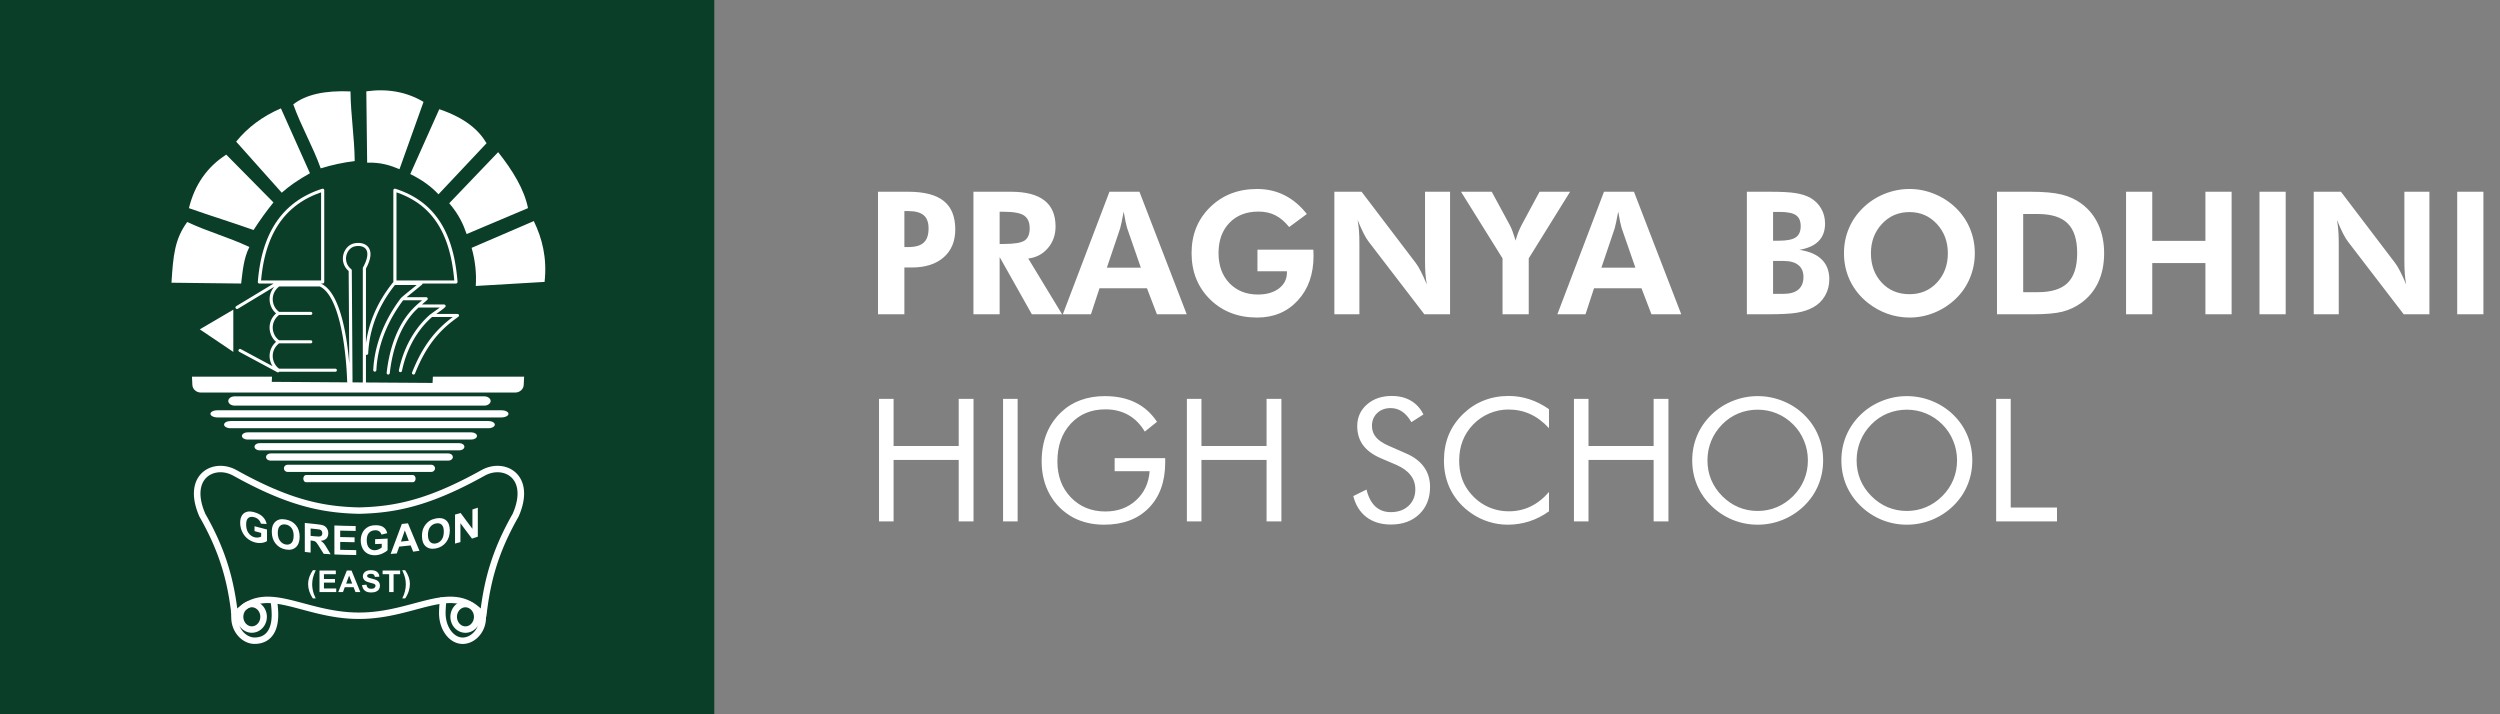
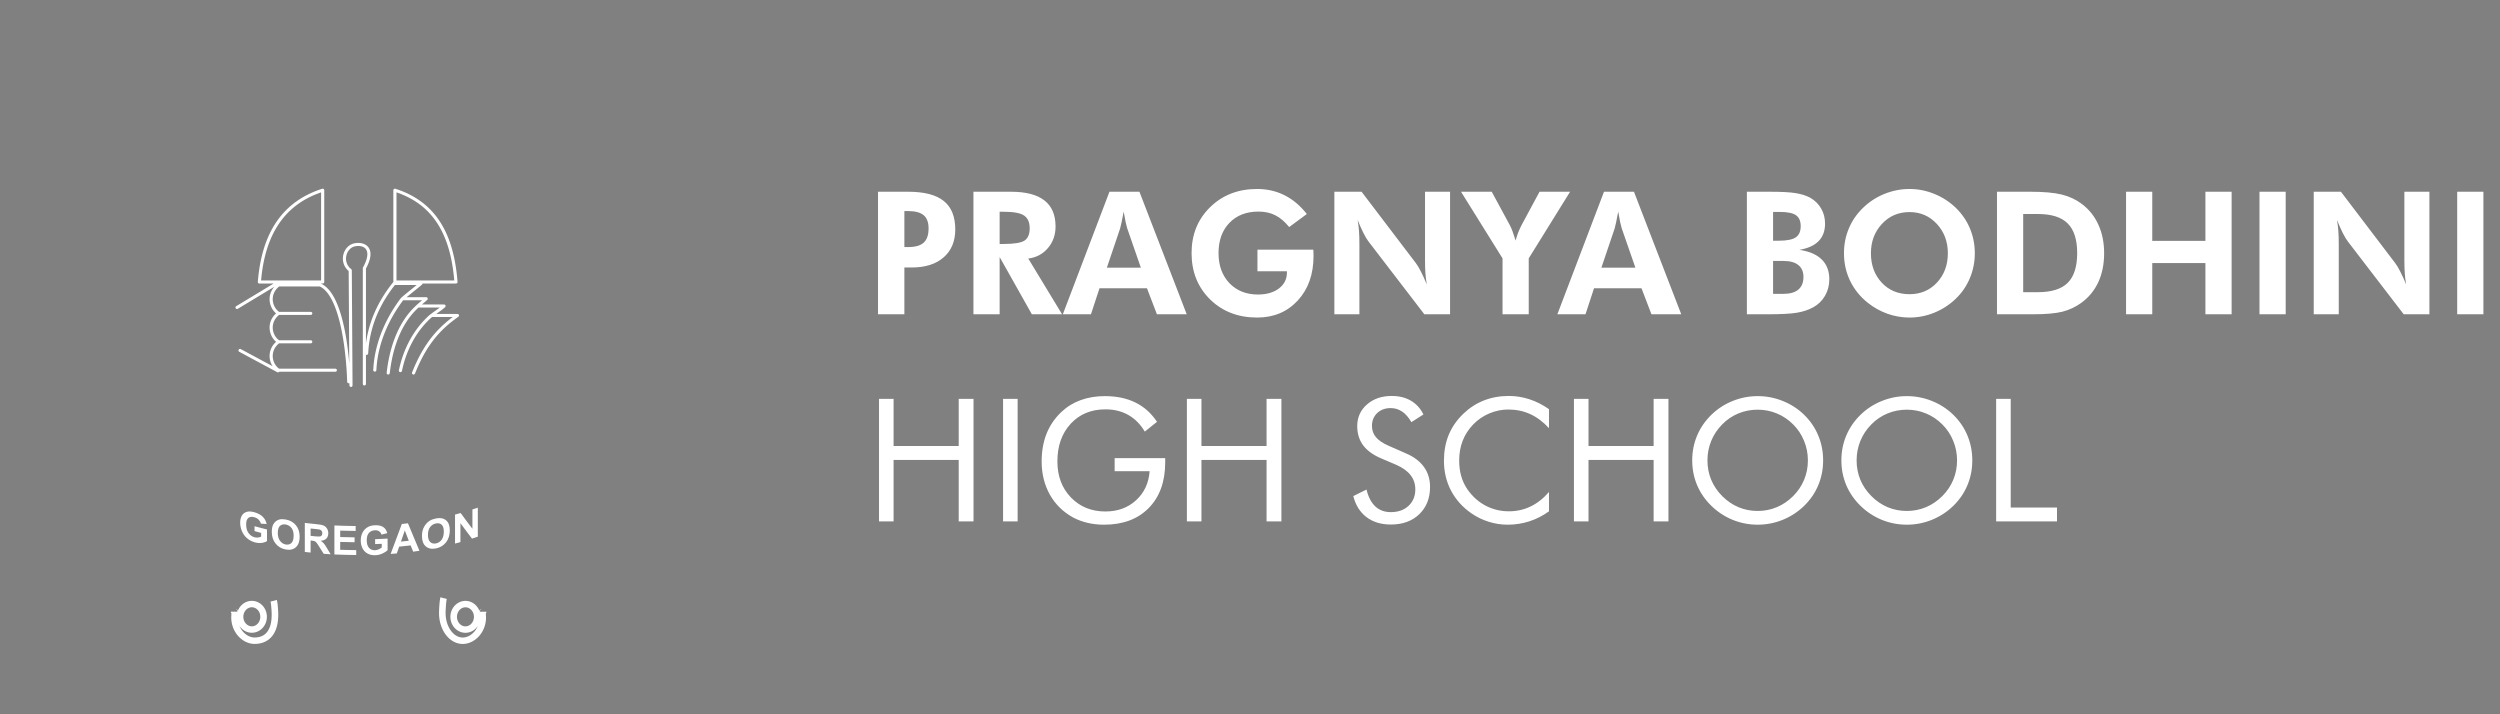
<svg xmlns="http://www.w3.org/2000/svg" width="350" height="100" viewBox="0 0 350 100" fill="none">
  <rect x="0" y="0" width="350" height="100" fill="#808080" stroke="none" />
  <g clip-path="url(#clip0_12_117)">
-     <rect width="100" height="100" fill="#0A3E29" />
-     <path fill-rule="evenodd" clip-rule="evenodd" d="M66.027 34.699C68.929 33.45 71.831 32.201 74.733 30.952C75.913 33.393 76.609 36.117 76.242 39.467C73.03 39.656 69.818 39.845 66.607 40.035C66.723 38.256 66.529 36.477 66.027 34.699ZM62.893 28.454C65.175 26.07 67.459 23.686 69.741 21.302C71.811 23.913 73.398 26.525 73.92 29.136C71.057 30.346 68.194 31.558 65.33 32.769C64.868 31.445 64.288 30.082 62.893 28.454ZM57.437 24.367C58.791 21.34 60.146 18.312 61.5 15.285C65.131 16.526 67.02 18.193 68.117 20.053C65.872 22.437 63.628 24.822 61.384 27.206C60.378 26.108 59.062 25.162 57.437 24.367ZM51.401 22.778C51.362 19.334 51.324 16.231 51.285 12.787C54.265 12.372 56.934 12.864 59.294 14.263C58.172 17.404 57.05 20.546 55.928 23.686C54.652 23.155 53.298 22.7 51.401 22.778ZM49.66 22.551C48.074 22.74 46.487 23.081 44.901 23.573C43.779 20.432 42.182 17.755 41.059 14.615C42.794 13.246 45.463 12.64 49.069 12.798C49.108 16.204 49.621 19.145 49.66 22.551ZM39.445 26.979C37.317 24.594 35.189 22.21 33.061 19.826C34.686 17.821 36.776 16.27 39.329 15.172C40.683 18.199 42.038 21.227 43.392 24.254C41.767 25.162 40.451 26.07 39.445 26.979ZM35.499 32.201C32.404 31.104 29.546 30.239 26.45 29.141C27.248 25.872 28.989 23.375 31.674 21.648C33.956 23.957 36.002 26.032 38.285 28.341C37.356 29.477 36.427 30.763 35.499 32.201ZM33.758 39.694C33.97 38.067 34.08 36.208 34.913 34.58C31.934 33.179 29.192 32.477 26.213 31.076C24.46 33.474 24.245 35.756 24.007 39.58C27.257 39.618 30.507 39.656 33.758 39.694ZM26.877 52.734H38.084L38.047 53.457L60.559 53.611L60.604 52.734H73.376L73.323 53.846C73.323 54.458 72.784 54.957 72.124 54.957H28.128C27.468 54.957 26.929 54.458 26.929 53.846L26.877 52.734ZM32.842 55.489H67.805C68.291 55.489 68.689 55.781 68.689 56.138C68.689 56.494 68.291 56.785 67.805 56.785H32.842C32.356 56.785 31.959 56.494 31.959 56.138C31.959 55.781 32.356 55.489 32.842 55.489ZM30.465 57.433H70.183C70.735 57.433 71.186 57.66 71.186 57.937C71.186 58.214 70.735 58.441 70.183 58.441H30.465C29.912 58.441 29.461 58.214 29.461 57.937C29.461 57.66 29.912 57.433 30.465 57.433ZM32.282 58.944H68.365C68.866 58.944 69.276 59.171 69.276 59.448C69.276 59.726 68.866 59.952 68.365 59.952H32.282C31.781 59.952 31.371 59.726 31.371 59.448C31.371 59.171 31.781 58.944 32.282 58.944ZM34.66 60.528H65.987C66.422 60.528 66.778 60.755 66.778 61.032C66.778 61.31 66.422 61.536 65.987 61.536H34.66C34.224 61.536 33.868 61.31 33.868 61.032C33.868 60.755 34.224 60.528 34.66 60.528ZM36.338 62.04H64.309C64.697 62.04 65.015 62.267 65.015 62.544C65.015 62.822 64.697 63.048 64.309 63.048H36.338C35.95 63.048 35.632 62.822 35.632 62.544C35.632 62.267 35.95 62.04 36.338 62.04ZM37.876 63.48H62.771C63.117 63.48 63.399 63.707 63.399 63.984C63.399 64.261 63.117 64.488 62.771 64.488H37.876C37.531 64.488 37.248 64.261 37.248 63.984C37.248 63.707 37.531 63.48 37.876 63.48ZM40.254 65.064H60.393C60.673 65.064 60.902 65.29 60.902 65.568C60.902 65.845 60.673 66.072 60.393 66.072H40.254C39.974 66.072 39.745 65.845 39.745 65.568C39.745 65.29 39.974 65.064 40.254 65.064ZM42.841 66.504H57.806C58.014 66.504 58.183 66.73 58.183 67.007C58.183 67.284 58.014 67.511 57.806 67.511H42.841C42.633 67.511 42.463 67.284 42.463 67.007C42.463 66.73 42.633 66.504 42.841 66.504ZM32.663 43.353V49.268L27.971 46.107L32.663 43.353Z" fill="white" />
    <path d="M55.288 39.266V39.696L55.069 39.481V39.08V38.678V38.276V37.875V37.473V37.072V36.67V36.268V35.867V35.465V35.063V34.662V34.26V33.859V33.457V33.056V32.654V32.252V31.851V31.449V31.047V30.646V30.244V29.842V29.441V29.039V28.637V28.236V27.834V27.433V27.031V26.629H55.508V27.031V27.433V27.834V28.236V28.637V29.039V29.441V29.842V30.244V30.646V31.047V31.449V31.851V32.252V32.654V33.056V33.457V33.859V34.26V34.662V35.063V35.465V35.867V36.268V36.67V37.072V37.473V37.875V38.276V38.678V39.08V39.481L55.288 39.266ZM55.508 39.481C55.508 39.6 55.41 39.696 55.288 39.696C55.167 39.696 55.069 39.6 55.069 39.481H55.508ZM63.618 39.498L64.056 39.465L63.837 39.696H63.561H63.286H63.014H62.742H62.473H62.204H61.937H61.67H61.405H61.14H60.876H60.612H60.349H60.087H59.825H59.562H59.3H59.038H58.775H58.512H58.249H57.985H57.72H57.455H57.188H56.921H56.652H56.382H56.111H55.839H55.564H55.288V39.266H55.564H55.839H56.111H56.382H56.652H56.921H57.188H57.455H57.72H57.985H58.249H58.512H58.775H59.038H59.3H59.562H59.825H60.087H60.349H60.612H60.876H61.14H61.405H61.67H61.937H62.204H62.473H62.742H63.014H63.286H63.561H63.837L63.618 39.498ZM63.837 39.266C63.958 39.266 64.056 39.362 64.056 39.481C64.056 39.6 63.958 39.696 63.837 39.696V39.266ZM55.508 26.629H55.069L55.356 26.425L55.892 26.607L56.407 26.805L56.904 27.02L57.381 27.251L57.839 27.498L58.279 27.761L58.701 28.039L59.104 28.332L59.49 28.641L59.858 28.965L60.208 29.303L60.541 29.656L60.858 30.024L61.157 30.405L61.441 30.801L61.708 31.21L61.959 31.633L62.196 32.069L62.416 32.518L62.622 32.98L62.814 33.454L62.991 33.941L63.155 34.441L63.305 34.953L63.442 35.476L63.566 36.012L63.677 36.559L63.776 37.118L63.863 37.688L63.938 38.269L64.003 38.861L64.056 39.465L63.618 39.498L63.565 38.903L63.502 38.319L63.428 37.747L63.342 37.186L63.245 36.638L63.135 36.101L63.014 35.577L62.88 35.065L62.734 34.566L62.575 34.079L62.402 33.605L62.216 33.145L62.017 32.697L61.803 32.262L61.575 31.841L61.333 31.434L61.075 31.04L60.803 30.66L60.515 30.293L60.212 29.941L59.892 29.602L59.556 29.277L59.203 28.967L58.834 28.671L58.447 28.389L58.042 28.122L57.619 27.87L57.178 27.632L56.717 27.41L56.238 27.202L55.739 27.01L55.22 26.834L55.508 26.629ZM55.22 26.834C55.105 26.797 55.042 26.675 55.079 26.562C55.117 26.45 55.241 26.388 55.356 26.425L55.22 26.834ZM45.175 39.696V39.266L44.955 39.481V39.08V38.678V38.276V37.875V37.473V37.072V36.67V36.268V35.867V35.465V35.063V34.662V34.26V33.859V33.457V33.056V32.654V32.252V31.851V31.449V31.047V30.646V30.244V29.842V29.441V29.039V28.637V28.236V27.834V27.433V27.031V26.629H45.395V27.031V27.433V27.834V28.236V28.637V29.039V29.441V29.842V30.244V30.646V31.047V31.449V31.851V32.252V32.654V33.056V33.457V33.859V34.26V34.662V35.063V35.465V35.867V36.268V36.67V37.072V37.473V37.875V38.276V38.678V39.08V39.481L45.175 39.696ZM45.395 39.481C45.395 39.6 45.297 39.696 45.175 39.696C45.054 39.696 44.955 39.6 44.955 39.481H45.395ZM36.094 39.465L36.532 39.498L36.313 39.266H36.59H36.867H37.144H37.421H37.698H37.975H38.252H38.529H38.805H39.082H39.359H39.636H39.913H40.19H40.467H40.744H41.021H41.298H41.575H41.852H42.129H42.406H42.683H42.96H43.236H43.514H43.79H44.067H44.344H44.621H44.898H45.175V39.696H44.898H44.621H44.344H44.067H43.79H43.514H43.236H42.96H42.683H42.406H42.129H41.852H41.575H41.298H41.021H40.744H40.467H40.19H39.913H39.636H39.359H39.082H38.805H38.529H38.252H37.975H37.698H37.421H37.144H36.867H36.59H36.313L36.094 39.465ZM36.313 39.696C36.191 39.696 36.093 39.6 36.093 39.481C36.093 39.362 36.191 39.266 36.313 39.266V39.696ZM45.395 26.629H44.955L45.243 26.834L44.723 27.01L44.221 27.203L43.737 27.41L43.271 27.633L42.822 27.871L42.391 28.123L41.976 28.391L41.578 28.673L41.196 28.969L40.831 29.28L40.482 29.605L40.149 29.944L39.831 30.297L39.529 30.664L39.242 31.044L38.971 31.438L38.714 31.846L38.471 32.267L38.243 32.702L38.03 33.149L37.831 33.61L37.646 34.084L37.474 34.57L37.317 35.069L37.173 35.581L37.042 36.104L36.925 36.64L36.821 37.188L36.73 37.748L36.651 38.32L36.585 38.903L36.532 39.498L36.094 39.465L36.148 38.861L36.215 38.268L36.295 37.686L36.388 37.115L36.494 36.556L36.614 36.009L36.747 35.473L36.895 34.949L37.056 34.437L37.233 33.937L37.423 33.45L37.628 32.975L37.849 32.513L38.084 32.064L38.335 31.628L38.601 31.205L38.883 30.796L39.181 30.401L39.495 30.02L39.825 29.653L40.172 29.3L40.535 28.962L40.915 28.639L41.312 28.33L41.726 28.037L42.157 27.759L42.605 27.497L43.07 27.251L43.553 27.02L44.053 26.805L44.571 26.607L45.107 26.425L45.395 26.629ZM45.107 26.425C45.222 26.388 45.346 26.45 45.384 26.562C45.422 26.675 45.359 26.797 45.243 26.834L45.107 26.425ZM56.273 51.933C56.249 52.05 56.133 52.125 56.014 52.102C55.895 52.078 55.818 51.965 55.842 51.848L56.273 51.933ZM60.394 43.953V44.383L60.539 44.33L60.371 44.477L60.203 44.63L60.036 44.79L59.87 44.955L59.705 45.126L59.541 45.302L59.378 45.485L59.217 45.673L59.058 45.868L58.9 46.068L58.745 46.274L58.591 46.485L58.441 46.703L58.292 46.926L58.147 47.155L58.005 47.39L57.865 47.631L57.729 47.877L57.597 48.13L57.468 48.388L57.343 48.652L57.222 48.921L57.105 49.197L56.993 49.478L56.885 49.765L56.782 50.057L56.684 50.356L56.591 50.66L56.503 50.969L56.421 51.285L56.344 51.606L56.273 51.933L55.842 51.848L55.915 51.513L55.993 51.183L56.078 50.859L56.168 50.541L56.264 50.228L56.365 49.921L56.471 49.62L56.582 49.325L56.697 49.036L56.818 48.753L56.942 48.475L57.071 48.203L57.204 47.937L57.34 47.677L57.48 47.423L57.624 47.175L57.771 46.932L57.921 46.696L58.074 46.465L58.23 46.24L58.388 46.022L58.549 45.809L58.712 45.602L58.877 45.401L59.044 45.206L59.212 45.017L59.382 44.833L59.554 44.656L59.726 44.485L59.9 44.319L60.074 44.16L60.249 44.007L60.394 43.953ZM60.249 44.007C60.34 43.928 60.479 43.937 60.559 44.026C60.639 44.116 60.63 44.252 60.539 44.33L60.249 44.007ZM64.175 44.343L63.919 43.994L64.047 44.383H63.936H63.824H63.712H63.599H63.486H63.372H63.258H63.143H63.028H62.913H62.798H62.683H62.567H62.452H62.336H62.22H62.104H61.989H61.873H61.757H61.642H61.527H61.412H61.297H61.183H61.069H60.955H60.842H60.729H60.617H60.505H60.394V43.953H60.505H60.617H60.729H60.842H60.955H61.069H61.183H61.297H61.412H61.527H61.642H61.757H61.873H61.989H62.104H62.22H62.336H62.452H62.567H62.683H62.798H62.913H63.028H63.143H63.258H63.372H63.486H63.599H63.712H63.824H63.936H64.047L64.175 44.343ZM64.047 43.953C64.168 43.953 64.267 44.05 64.267 44.168C64.267 44.287 64.168 44.383 64.047 44.383V43.953ZM58.099 52.301L57.689 52.146L57.85 51.747L58.014 51.36L58.181 50.985L58.349 50.623L58.52 50.271L58.693 49.931L58.868 49.602L59.046 49.283L59.226 48.975L59.408 48.676L59.592 48.388L59.778 48.108L59.967 47.838L60.157 47.576L60.35 47.322L60.545 47.077L60.742 46.84L60.941 46.61L61.142 46.387L61.345 46.17L61.549 45.961L61.756 45.758L61.964 45.56L62.175 45.368L62.387 45.181L62.601 44.999L62.816 44.822L63.034 44.649L63.252 44.48L63.473 44.315L63.695 44.153L63.919 43.994L64.175 44.343L63.956 44.499L63.738 44.658L63.522 44.82L63.309 44.985L63.096 45.154L62.886 45.326L62.678 45.503L62.472 45.685L62.267 45.871L62.065 46.063L61.864 46.261L61.666 46.464L61.469 46.674L61.274 46.891L61.081 47.114L60.889 47.344L60.7 47.583L60.513 47.829L60.328 48.084L60.144 48.347L59.963 48.619L59.783 48.9L59.605 49.191L59.43 49.493L59.256 49.804L59.085 50.126L58.915 50.459L58.748 50.804L58.582 51.16L58.419 51.528L58.258 51.908L58.099 52.301ZM58.099 52.301C58.055 52.412 57.928 52.467 57.815 52.424C57.702 52.382 57.645 52.257 57.689 52.146L58.099 52.301ZM54.568 52.247C54.555 52.365 54.447 52.45 54.326 52.438C54.205 52.425 54.118 52.319 54.131 52.201L54.568 52.247ZM58.517 42.627V43.057L58.662 43.004L58.472 43.172L58.285 43.348L58.101 43.533L57.92 43.726L57.743 43.927L57.568 44.136L57.397 44.353L57.229 44.579L57.065 44.812L56.905 45.053L56.748 45.302L56.596 45.559L56.447 45.823L56.303 46.095L56.163 46.375L56.028 46.663L55.897 46.958L55.771 47.26L55.65 47.57L55.534 47.887L55.423 48.211L55.317 48.543L55.216 48.882L55.121 49.228L55.031 49.581L54.947 49.941L54.869 50.309L54.796 50.683L54.73 51.064L54.67 51.451L54.616 51.846L54.568 52.247L54.131 52.201L54.179 51.792L54.234 51.391L54.296 50.995L54.364 50.607L54.437 50.225L54.517 49.85L54.603 49.482L54.695 49.12L54.793 48.766L54.896 48.419L55.004 48.079L55.118 47.746L55.238 47.42L55.362 47.102L55.492 46.791L55.627 46.487L55.766 46.191L55.911 45.902L56.059 45.621L56.213 45.347L56.371 45.081L56.533 44.823L56.7 44.573L56.87 44.33L57.045 44.096L57.224 43.869L57.406 43.65L57.592 43.44L57.782 43.238L57.975 43.044L58.172 42.858L58.372 42.681L58.517 42.627ZM58.372 42.681C58.463 42.602 58.602 42.611 58.682 42.7C58.762 42.79 58.753 42.925 58.662 43.004L58.372 42.681ZM62.318 43.001L62.022 42.684L62.17 43.057H62.059H61.947H61.835H61.722H61.609H61.495H61.381H61.267H61.152H61.037H60.922H60.806H60.691H60.575H60.459H60.343H60.228H60.112H59.996H59.881H59.765H59.65H59.535H59.42H59.306H59.192H59.078H58.965H58.852H58.74H58.628H58.517V42.627H58.628H58.74H58.852H58.965H59.078H59.192H59.306H59.42H59.535H59.65H59.765H59.881H59.996H60.112H60.228H60.343H60.459H60.575H60.691H60.806H60.922H61.037H61.152H61.267H61.381H61.495H61.609H61.722H61.835H61.947H62.059H62.17L62.318 43.001ZM62.17 42.627C62.291 42.627 62.39 42.724 62.39 42.842C62.39 42.961 62.291 43.057 62.17 43.057V42.627ZM60.17 44.654L59.874 44.336L59.943 44.275L60.013 44.215L60.082 44.157L60.152 44.1L60.221 44.044L60.289 43.99L60.358 43.937L60.427 43.885L60.495 43.834L60.563 43.784L60.631 43.734L60.699 43.685L60.766 43.637L60.833 43.589L60.9 43.542L60.967 43.494L61.034 43.447L61.1 43.4L61.167 43.353L61.233 43.306L61.299 43.258L61.365 43.21L61.431 43.161L61.497 43.112L61.562 43.062L61.628 43.011L61.694 42.96L61.759 42.907L61.825 42.853L61.89 42.798L61.956 42.742L62.022 42.684L62.318 43.001L62.248 43.062L62.179 43.122L62.109 43.181L62.04 43.238L61.971 43.293L61.902 43.347L61.834 43.4L61.765 43.452L61.697 43.504L61.629 43.554L61.561 43.603L61.493 43.652L61.426 43.7L61.359 43.748L61.291 43.796L61.225 43.843L61.158 43.89L61.091 43.937L61.025 43.984L60.959 44.032L60.893 44.08L60.827 44.128L60.761 44.176L60.695 44.225L60.629 44.275L60.564 44.326L60.498 44.378L60.433 44.43L60.367 44.484L60.301 44.539L60.236 44.596L60.17 44.654ZM60.17 44.654C60.081 44.734 59.942 44.728 59.86 44.64C59.778 44.553 59.784 44.416 59.874 44.336L60.17 44.654ZM52.692 51.826C52.687 51.944 52.584 52.036 52.463 52.031C52.342 52.026 52.248 51.925 52.253 51.806L52.692 51.826ZM56.328 41.608V42.038L56.504 41.951L56.296 42.23L56.093 42.512L55.896 42.796L55.703 43.083L55.515 43.372L55.333 43.664L55.156 43.958L54.984 44.254L54.818 44.552L54.658 44.852L54.503 45.154L54.354 45.459L54.211 45.764L54.074 46.072L53.942 46.382L53.817 46.693L53.698 47.005L53.585 47.319L53.478 47.634L53.377 47.951L53.283 48.269L53.196 48.588L53.115 48.908L53.041 49.229L52.973 49.551L52.912 49.874L52.858 50.198L52.81 50.523L52.77 50.847L52.737 51.173L52.711 51.499L52.692 51.826L52.253 51.806L52.273 51.471L52.299 51.135L52.333 50.8L52.375 50.466L52.423 50.133L52.479 49.801L52.541 49.469L52.611 49.139L52.687 48.809L52.77 48.481L52.86 48.154L52.956 47.828L53.059 47.503L53.169 47.18L53.285 46.858L53.407 46.538L53.535 46.22L53.669 45.904L53.81 45.589L53.956 45.276L54.108 44.965L54.267 44.656L54.431 44.349L54.6 44.045L54.775 43.742L54.956 43.443L55.142 43.145L55.334 42.85L55.53 42.557L55.732 42.267L55.939 41.98L56.151 41.695L56.328 41.608ZM56.151 41.695C56.224 41.6 56.361 41.58 56.459 41.651C56.556 41.721 56.577 41.856 56.504 41.951L56.151 41.695ZM59.816 41.982L59.52 41.664L59.668 42.038H59.558H59.449H59.34H59.233H59.127H59.022H58.917H58.813H58.71H58.607H58.505H58.403H58.302H58.2H58.099H57.998H57.897H57.796H57.694H57.593H57.491H57.389H57.286H57.182H57.079H56.974H56.869H56.763H56.655H56.547H56.438H56.328V41.608H56.438H56.547H56.655H56.763H56.869H56.974H57.079H57.182H57.286H57.389H57.491H57.593H57.694H57.796H57.897H57.998H58.099H58.2H58.302H58.403H58.505H58.607H58.71H58.813H58.917H59.022H59.127H59.233H59.34H59.449H59.558H59.668L59.816 41.982ZM59.668 41.608C59.789 41.608 59.888 41.705 59.888 41.823C59.888 41.942 59.789 42.038 59.668 42.038V41.608ZM58.174 43.466L57.853 43.172L57.912 43.111L57.968 43.054L58.023 42.998L58.077 42.945L58.129 42.893L58.18 42.843L58.23 42.795L58.279 42.749L58.328 42.703L58.376 42.659L58.423 42.616L58.47 42.574L58.517 42.532L58.563 42.491L58.61 42.451L58.656 42.41L58.703 42.37L58.75 42.33L58.798 42.289L58.846 42.248L58.895 42.206L58.944 42.164L58.995 42.121L59.047 42.077L59.1 42.031L59.155 41.984L59.211 41.936L59.269 41.886L59.328 41.834L59.39 41.78L59.454 41.723L59.52 41.664L59.816 41.982L59.749 42.042L59.684 42.099L59.621 42.154L59.561 42.207L59.502 42.258L59.445 42.307L59.39 42.355L59.336 42.401L59.284 42.445L59.233 42.489L59.183 42.531L59.134 42.572L59.087 42.613L59.04 42.653L58.993 42.693L58.947 42.732L58.902 42.772L58.857 42.811L58.812 42.851L58.767 42.891L58.722 42.931L58.676 42.973L58.631 43.015L58.584 43.059L58.537 43.103L58.489 43.149L58.44 43.197L58.389 43.247L58.338 43.298L58.285 43.352L58.23 43.407L58.174 43.466ZM58.174 43.466C58.091 43.552 57.952 43.557 57.863 43.475C57.775 43.394 57.77 43.258 57.853 43.172L58.174 43.466ZM51.546 49.481C51.54 49.6 51.437 49.691 51.316 49.686C51.194 49.68 51.101 49.579 51.106 49.461L51.546 49.481ZM55.183 39.467V39.897L55.356 39.814L55.137 40.093L54.924 40.373L54.718 40.654L54.518 40.937L54.325 41.221L54.138 41.507L53.958 41.794L53.784 42.083L53.616 42.374L53.455 42.666L53.301 42.959L53.153 43.254L53.011 43.551L52.876 43.849L52.748 44.148L52.625 44.45L52.51 44.752L52.4 45.056L52.297 45.362L52.201 45.67L52.111 45.979L52.028 46.289L51.95 46.601L51.88 46.915L51.816 47.23L51.758 47.547L51.706 47.865L51.661 48.185L51.623 48.507L51.591 48.83L51.565 49.155L51.546 49.481L51.106 49.461L51.126 49.126L51.153 48.793L51.186 48.461L51.225 48.131L51.271 47.802L51.324 47.475L51.383 47.15L51.45 46.827L51.522 46.504L51.601 46.184L51.687 45.865L51.78 45.548L51.879 45.232L51.984 44.918L52.096 44.606L52.215 44.295L52.341 43.986L52.473 43.678L52.611 43.373L52.756 43.069L52.908 42.766L53.066 42.465L53.231 42.166L53.403 41.869L53.581 41.573L53.765 41.279L53.956 40.986L54.154 40.696L54.358 40.406L54.569 40.119L54.786 39.833L55.01 39.549L55.183 39.467ZM55.01 39.549C55.085 39.456 55.224 39.439 55.319 39.513C55.414 39.586 55.431 39.721 55.356 39.814L55.01 39.549ZM59.082 39.844L58.795 39.519L58.938 39.897H58.821H58.703H58.586H58.469H58.352H58.234H58.117H57.999H57.882H57.765H57.648H57.53H57.413H57.295H57.178H57.061H56.944H56.826H56.709H56.592H56.474H56.357H56.239H56.122H56.005H55.887H55.77H55.653H55.535H55.418H55.301H55.183V39.467H55.301H55.418H55.535H55.653H55.77H55.887H56.005H56.122H56.239H56.357H56.474H56.592H56.709H56.826H56.944H57.061H57.178H57.295H57.413H57.53H57.648H57.765H57.882H57.999H58.117H58.234H58.352H58.469H58.586H58.703H58.821H58.938L59.082 39.844ZM58.938 39.467C59.06 39.467 59.158 39.563 59.158 39.682C59.158 39.8 59.06 39.897 58.938 39.897V39.467ZM56.62 41.863L56.333 41.538L56.406 41.477L56.479 41.415L56.554 41.353L56.629 41.291L56.704 41.228L56.781 41.165L56.858 41.102L56.935 41.039L57.013 40.975L57.092 40.911L57.17 40.847L57.249 40.783L57.329 40.719L57.408 40.654L57.488 40.59L57.567 40.526L57.647 40.461L57.726 40.397L57.805 40.333L57.884 40.269L57.963 40.205L58.042 40.141L58.12 40.077L58.197 40.014L58.275 39.951L58.351 39.888L58.427 39.825L58.502 39.763L58.577 39.702L58.65 39.64L58.723 39.579L58.795 39.519L59.082 39.844L59.009 39.906L58.936 39.967L58.861 40.029L58.786 40.092L58.71 40.154L58.634 40.217L58.557 40.28L58.479 40.344L58.401 40.407L58.323 40.471L58.244 40.535L58.165 40.6L58.086 40.664L58.006 40.728L57.927 40.792L57.847 40.857L57.768 40.921L57.688 40.985L57.609 41.05L57.53 41.114L57.451 41.178L57.373 41.242L57.295 41.305L57.217 41.368L57.14 41.432L57.064 41.494L56.988 41.557L56.913 41.619L56.838 41.681L56.765 41.742L56.692 41.803L56.62 41.863ZM56.62 41.863C56.529 41.941 56.39 41.931 56.31 41.841C56.231 41.751 56.241 41.616 56.333 41.538L56.62 41.863ZM49.356 53.956C49.357 54.075 49.259 54.172 49.138 54.173C49.017 54.173 48.917 54.078 48.917 53.959L49.356 53.956ZM49.252 37.843L49.356 53.956L48.917 53.959L48.813 37.846L49.17 37.677L49.252 37.843ZM48.813 37.846C48.812 37.727 48.91 37.63 49.031 37.63C49.153 37.629 49.252 37.725 49.252 37.843L48.813 37.846ZM49.596 34.067L49.688 34.487H49.688L49.576 34.516L49.469 34.553L49.366 34.599L49.266 34.653L49.171 34.715L49.081 34.784L48.995 34.86L48.915 34.944L48.839 35.033L48.77 35.129L48.706 35.229L48.648 35.335L48.597 35.445L48.553 35.559L48.515 35.676L48.485 35.796L48.463 35.918L48.448 36.041L48.441 36.166L48.443 36.292L48.452 36.417L48.471 36.542L48.498 36.666L48.533 36.789L48.578 36.91L48.633 37.029L48.696 37.146L48.77 37.26L48.854 37.37L48.948 37.476L49.053 37.579L49.17 37.677L48.895 38.013L48.755 37.894L48.627 37.77L48.511 37.639L48.408 37.503L48.317 37.363L48.238 37.219L48.171 37.072L48.115 36.922L48.071 36.77L48.038 36.617L48.015 36.464L48.003 36.31L48.002 36.157L48.01 36.005L48.028 35.855L48.055 35.706L48.092 35.561L48.137 35.418L48.191 35.279L48.254 35.145L48.325 35.015L48.404 34.89L48.491 34.771L48.585 34.659L48.687 34.553L48.797 34.456L48.914 34.366L49.037 34.285L49.168 34.215L49.305 34.154L49.447 34.104L49.596 34.067H49.596ZM49.596 34.067C49.715 34.042 49.831 34.116 49.857 34.232C49.882 34.348 49.806 34.462 49.688 34.487L49.596 34.067ZM51.233 37.54H50.793L50.82 37.438L50.951 37.191L51.064 36.957L51.161 36.735L51.241 36.525L51.306 36.327L51.357 36.14L51.393 35.965L51.416 35.803L51.427 35.651L51.427 35.511L51.416 35.383L51.395 35.265L51.365 35.157L51.328 35.059L51.283 34.97L51.231 34.889L51.173 34.816L51.108 34.75L51.037 34.691L50.959 34.637L50.876 34.59L50.786 34.55L50.692 34.515L50.592 34.487L50.488 34.465L50.38 34.449L50.269 34.44L50.155 34.437L50.039 34.44L49.923 34.45L49.805 34.466L49.688 34.487L49.596 34.067L49.735 34.041L49.874 34.023L50.014 34.011L50.154 34.007L50.293 34.011L50.431 34.022L50.566 34.042L50.7 34.07L50.83 34.107L50.956 34.153L51.078 34.209L51.195 34.275L51.306 34.351L51.41 34.438L51.505 34.535L51.591 34.643L51.667 34.761L51.732 34.889L51.784 35.026L51.825 35.173L51.852 35.329L51.866 35.493L51.867 35.666L51.853 35.848L51.826 36.039L51.785 36.238L51.728 36.447L51.656 36.666L51.569 36.895L51.465 37.134L51.344 37.383L51.206 37.642L51.233 37.54ZM51.206 37.642C51.149 37.747 51.015 37.786 50.909 37.729C50.802 37.673 50.762 37.542 50.82 37.438L51.206 37.642ZM50.793 53.755V37.54H51.233V53.755H50.793ZM51.233 53.755C51.233 53.874 51.135 53.97 51.013 53.97C50.892 53.97 50.793 53.874 50.793 53.755H51.233ZM38.875 47.668C38.972 47.596 39.11 47.614 39.183 47.709C39.257 47.803 39.238 47.938 39.142 48.01L38.875 47.668ZM39.008 51.615V52.045L38.886 52.009L38.763 51.922L38.646 51.829L38.535 51.728L38.431 51.621L38.334 51.508L38.243 51.389L38.159 51.266L38.082 51.137L38.013 51.004L37.951 50.867L37.896 50.727L37.85 50.583L37.811 50.437L37.781 50.288L37.759 50.137L37.746 49.984L37.742 49.83L37.746 49.676L37.76 49.521L37.784 49.365L37.817 49.211L37.86 49.057L37.913 48.904L37.977 48.754L38.051 48.605L38.136 48.459L38.231 48.317L38.338 48.178L38.455 48.043L38.584 47.913L38.724 47.788L38.875 47.668L39.142 48.01L39.011 48.114L38.89 48.221L38.781 48.332L38.681 48.447L38.591 48.564L38.511 48.684L38.44 48.806L38.378 48.93L38.325 49.056L38.28 49.183L38.244 49.312L38.217 49.441L38.197 49.571L38.185 49.701L38.181 49.831L38.185 49.96L38.196 50.089L38.215 50.216L38.24 50.341L38.273 50.465L38.312 50.586L38.358 50.704L38.41 50.819L38.468 50.931L38.532 51.038L38.602 51.142L38.678 51.24L38.758 51.334L38.844 51.422L38.935 51.505L39.031 51.581L39.131 51.651L39.008 51.615ZM39.131 51.651C39.232 51.717 39.259 51.851 39.191 51.95C39.124 52.048 38.987 52.075 38.886 52.009L39.131 51.651ZM46.947 52.045H39.008V51.615H46.947V52.045ZM46.947 51.615C47.068 51.615 47.167 51.711 47.167 51.83C47.167 51.949 47.068 52.045 46.947 52.045V51.615ZM38.875 43.691C38.972 43.619 39.11 43.638 39.183 43.732C39.257 43.827 39.238 43.962 39.142 44.033L38.875 43.691ZM39.008 47.638V48.068L38.886 48.032L38.763 47.945L38.646 47.852L38.535 47.751L38.431 47.644L38.334 47.531L38.243 47.412L38.159 47.289L38.082 47.16L38.013 47.027L37.951 46.89L37.896 46.75L37.85 46.606L37.811 46.46L37.781 46.311L37.759 46.16L37.746 46.007L37.742 45.853L37.746 45.699L37.76 45.544L37.784 45.389L37.817 45.234L37.86 45.08L37.913 44.927L37.977 44.777L38.051 44.628L38.136 44.482L38.231 44.34L38.338 44.201L38.455 44.066L38.584 43.936L38.724 43.811L38.875 43.691L39.142 44.033L39.011 44.137L38.89 44.244L38.781 44.355L38.681 44.47L38.591 44.587L38.511 44.707L38.44 44.829L38.378 44.953L38.325 45.079L38.28 45.206L38.244 45.335L38.217 45.464L38.197 45.594L38.185 45.724L38.181 45.854L38.185 45.983L38.196 46.111L38.215 46.239L38.24 46.364L38.273 46.488L38.312 46.609L38.358 46.727L38.41 46.842L38.468 46.954L38.532 47.061L38.602 47.165L38.678 47.263L38.758 47.357L38.844 47.445L38.935 47.528L39.031 47.604L39.131 47.675L39.008 47.638ZM39.131 47.675C39.232 47.74 39.259 47.874 39.191 47.973C39.124 48.071 38.987 48.098 38.886 48.032L39.131 47.675ZM43.507 48.068H39.008V47.638H43.507V48.068ZM43.507 47.638C43.628 47.638 43.726 47.734 43.726 47.853C43.726 47.972 43.628 48.068 43.507 48.068V47.638ZM49.043 53.441C49.047 53.559 48.952 53.658 48.831 53.662C48.709 53.666 48.608 53.573 48.604 53.454L49.043 53.441ZM44.813 40.101V39.671L44.902 39.69L45.196 39.84L45.474 40.028L45.738 40.249L45.986 40.503L46.222 40.787L46.444 41.098L46.654 41.436L46.853 41.797L47.04 42.182L47.217 42.587L47.384 43.012L47.541 43.455L47.688 43.913L47.827 44.386L47.956 44.872L48.077 45.369L48.19 45.876L48.294 46.39L48.391 46.91L48.48 47.434L48.562 47.961L48.636 48.489L48.704 49.017L48.765 49.541L48.82 50.062L48.869 50.576L48.911 51.083L48.948 51.58L48.98 52.066L49.006 52.539L49.027 52.998L49.043 53.441L48.604 53.454L48.588 53.016L48.567 52.561L48.541 52.091L48.51 51.609L48.473 51.116L48.431 50.613L48.383 50.103L48.328 49.587L48.268 49.068L48.201 48.546L48.127 48.023L48.046 47.502L47.958 46.983L47.862 46.47L47.759 45.963L47.649 45.465L47.53 44.976L47.403 44.5L47.267 44.037L47.124 43.59L46.971 43.16L46.81 42.749L46.64 42.359L46.461 41.992L46.273 41.649L46.076 41.333L45.87 41.045L45.657 40.788L45.435 40.561L45.205 40.368L44.968 40.208L44.724 40.083L44.813 40.101ZM44.724 40.083C44.612 40.034 44.562 39.907 44.612 39.799C44.661 39.69 44.791 39.641 44.902 39.69L44.724 40.083ZM39.142 40.057L38.875 39.715L39.008 39.671H39.139H39.276H39.418H39.566H39.719H39.877H40.04H40.207H40.378H40.553H40.732H40.914H41.099H41.286H41.476H41.669H41.863H42.058H42.255H42.454H42.653H42.852H43.052H43.251H43.45H43.649H43.847H44.044H44.239H44.432H44.623H44.813V40.101H44.623H44.432H44.239H44.044H43.847H43.649H43.45H43.251H43.052H42.852H42.653H42.454H42.255H42.058H41.863H41.669H41.476H41.286H41.099H40.914H40.732H40.553H40.378H40.207H40.04H39.877H39.719H39.566H39.418H39.276H39.139H39.008L39.142 40.057ZM39.008 40.101C38.887 40.101 38.789 40.005 38.789 39.886C38.789 39.767 38.887 39.671 39.008 39.671V40.101ZM39.008 43.662V44.092L38.886 44.055L38.763 43.969L38.646 43.875L38.535 43.775L38.431 43.668L38.334 43.555L38.243 43.436L38.159 43.312L38.082 43.184L38.013 43.051L37.951 42.914L37.896 42.773L37.85 42.63L37.811 42.483L37.781 42.334L37.759 42.183L37.746 42.031L37.742 41.877L37.746 41.722L37.76 41.567L37.784 41.412L37.817 41.257L37.86 41.103L37.913 40.951L37.977 40.8L38.051 40.651L38.136 40.506L38.231 40.363L38.338 40.224L38.455 40.09L38.584 39.959L38.724 39.834L38.875 39.715L39.142 40.057L39.011 40.161L38.89 40.268L38.781 40.379L38.681 40.493L38.591 40.61L38.511 40.73L38.44 40.852L38.378 40.976L38.325 41.102L38.28 41.23L38.244 41.358L38.217 41.487L38.197 41.617L38.185 41.747L38.181 41.877L38.185 42.007L38.196 42.135L38.215 42.262L38.24 42.388L38.273 42.511L38.312 42.632L38.358 42.751L38.41 42.866L38.468 42.977L38.532 43.085L38.602 43.188L38.678 43.287L38.758 43.381L38.844 43.469L38.935 43.551L39.031 43.628L39.131 43.698L39.008 43.662ZM39.131 43.698C39.232 43.764 39.259 43.898 39.191 43.996C39.124 44.095 38.987 44.121 38.886 44.055L39.131 43.698ZM43.507 44.092H39.008V43.662H43.507V44.092ZM43.507 43.662C43.628 43.662 43.726 43.758 43.726 43.877C43.726 43.995 43.628 44.092 43.507 44.092V43.662ZM33.496 49.251C33.389 49.194 33.35 49.063 33.409 48.959C33.467 48.855 33.601 48.817 33.707 48.874L33.496 49.251ZM38.814 52.106L33.496 49.251L33.707 48.874L39.025 51.729L38.814 52.106ZM39.025 51.729C39.132 51.786 39.171 51.917 39.112 52.021C39.054 52.125 38.92 52.163 38.814 52.106L39.025 51.729ZM33.3 43.229C33.197 43.292 33.062 43.261 32.998 43.16C32.934 43.059 32.966 42.926 33.069 42.864L33.3 43.229ZM39.035 39.763L33.3 43.229L33.069 42.864L38.804 39.397L39.035 39.763ZM38.804 39.397C38.907 39.335 39.043 39.366 39.106 39.467C39.17 39.568 39.138 39.7 39.035 39.763L38.804 39.397Z" fill="white" />
-     <path d="M27.897 72.283L28.743 71.931L28.721 71.888L29.004 72.39L29.276 72.886L29.536 73.377L29.785 73.862L30.023 74.342L30.25 74.817L30.466 75.287L30.673 75.752L30.869 76.213L31.056 76.671L31.234 77.124L31.403 77.573L31.563 78.02L31.715 78.463L31.858 78.903L31.994 79.34L32.122 79.775L32.243 80.208L32.357 80.638L32.464 81.067L32.565 81.494L32.659 81.92L32.748 82.345L32.831 82.769L32.909 83.192L32.982 83.615L33.051 84.037L33.115 84.46L33.175 84.883L33.231 85.306L33.285 85.731L33.334 86.156L32.42 86.255L32.371 85.836L32.319 85.419L32.264 85.003L32.205 84.588L32.142 84.174L32.075 83.76L32.004 83.347L31.927 82.933L31.846 82.52L31.759 82.106L31.667 81.691L31.569 81.275L31.465 80.858L31.354 80.439L31.237 80.018L31.112 79.595L30.98 79.17L30.841 78.742L30.693 78.311L30.538 77.877L30.373 77.44L30.2 76.999L30.018 76.554L29.827 76.105L29.625 75.651L29.414 75.192L29.192 74.729L28.96 74.26L28.717 73.785L28.462 73.305L28.196 72.819L27.919 72.327L27.897 72.283ZM27.919 72.327C27.795 72.11 27.874 71.836 28.095 71.715C28.317 71.594 28.597 71.671 28.721 71.888L27.919 72.327ZM33.105 65.808L32.65 66.589L32.403 66.463L32.153 66.356L31.9 66.269L31.645 66.201L31.39 66.153L31.136 66.123L30.885 66.112L30.638 66.12L30.396 66.146L30.16 66.191L29.931 66.253L29.711 66.333L29.501 66.43L29.301 66.545L29.113 66.677L28.937 66.826L28.773 66.993L28.624 67.178L28.489 67.381L28.371 67.603L28.269 67.846L28.186 68.108L28.122 68.392L28.081 68.697L28.063 69.024L28.07 69.373L28.105 69.744L28.168 70.137L28.261 70.553L28.387 70.99L28.547 71.45L28.743 71.931L27.897 72.283L27.685 71.762L27.509 71.258L27.37 70.772L27.264 70.305L27.192 69.855L27.152 69.423L27.144 69.01L27.165 68.614L27.217 68.237L27.296 67.88L27.403 67.542L27.537 67.225L27.695 66.928L27.876 66.654L28.079 66.403L28.302 66.175L28.543 65.971L28.8 65.79L29.071 65.635L29.354 65.504L29.648 65.397L29.95 65.315L30.259 65.257L30.573 65.223L30.891 65.213L31.212 65.227L31.533 65.264L31.854 65.326L32.173 65.411L32.489 65.519L32.8 65.652L33.105 65.808ZM50.248 71.036L50.27 71.935H50.248L49.764 71.921L49.282 71.901L48.8 71.876L48.318 71.844L47.836 71.806L47.353 71.76L46.868 71.707L46.382 71.645L45.893 71.575L45.4 71.496L44.904 71.407L44.404 71.308L43.899 71.199L43.389 71.079L42.873 70.948L42.35 70.805L41.821 70.65L41.284 70.483L40.738 70.303L40.184 70.109L39.621 69.902L39.048 69.68L38.465 69.444L37.871 69.192L37.265 68.926L36.647 68.643L36.016 68.344L35.372 68.028L34.714 67.695L34.041 67.345L33.353 66.976L32.65 66.589L33.105 65.808L33.8 66.19L34.478 66.554L35.141 66.899L35.789 67.227L36.422 67.537L37.042 67.831L37.648 68.108L38.242 68.37L38.823 68.615L39.393 68.846L39.953 69.063L40.501 69.265L41.041 69.453L41.571 69.629L42.092 69.791L42.606 69.941L43.112 70.08L43.612 70.207L44.106 70.323L44.594 70.428L45.078 70.523L45.558 70.609L46.034 70.686L46.508 70.754L46.979 70.814L47.449 70.866L47.918 70.91L48.386 70.948L48.855 70.978L49.325 71.003L49.797 71.022L50.27 71.036H50.248ZM50.27 71.036C50.524 71.042 50.725 71.248 50.719 71.496C50.713 71.744 50.502 71.941 50.248 71.935L50.27 71.036ZM67.414 65.808L67.869 66.589L67.165 66.976L66.478 67.345L65.805 67.695L65.147 68.028L64.503 68.344L63.872 68.643L63.254 68.926L62.648 69.192L62.053 69.444L61.47 69.68L60.897 69.902L60.334 70.109L59.78 70.303L59.235 70.483L58.698 70.65L58.168 70.805L57.646 70.948L57.13 71.079L56.619 71.199L56.114 71.308L55.614 71.407L55.118 71.496L54.626 71.575L54.137 71.645L53.65 71.707L53.166 71.76L52.683 71.806L52.2 71.844L51.719 71.876L51.237 71.901L50.754 71.921L50.27 71.935L50.248 71.036L50.722 71.022L51.193 71.003L51.663 70.978L52.132 70.948L52.601 70.91L53.07 70.866L53.539 70.814L54.011 70.754L54.484 70.686L54.961 70.609L55.44 70.523L55.924 70.428L56.413 70.323L56.907 70.207L57.406 70.08L57.913 69.941L58.426 69.791L58.948 69.629L59.478 69.453L60.017 69.265L60.566 69.063L61.125 68.846L61.695 68.615L62.277 68.37L62.87 68.108L63.477 67.831L64.096 67.537L64.73 67.227L65.377 66.899L66.04 66.554L66.719 66.19L67.414 65.808ZM72.6 72.327L71.798 71.888L71.776 71.931L71.971 71.45L72.131 70.99L72.257 70.553L72.351 70.137L72.414 69.744L72.448 69.373L72.456 69.024L72.438 68.697L72.396 68.392L72.333 68.108L72.249 67.846L72.148 67.603L72.029 67.381L71.894 67.177L71.745 66.993L71.582 66.826L71.406 66.677L71.217 66.545L71.017 66.43L70.807 66.333L70.587 66.253L70.359 66.191L70.123 66.146L69.88 66.12L69.633 66.112L69.382 66.123L69.129 66.153L68.874 66.201L68.619 66.269L68.366 66.356L68.115 66.463L67.869 66.589L67.414 65.808L67.718 65.652L68.029 65.519L68.345 65.411L68.664 65.326L68.985 65.264L69.307 65.227L69.627 65.213L69.946 65.223L70.26 65.257L70.569 65.315L70.871 65.397L71.164 65.504L71.447 65.635L71.718 65.79L71.975 65.971L72.216 66.175L72.439 66.403L72.642 66.654L72.824 66.928L72.982 67.225L73.115 67.542L73.222 67.88L73.302 68.237L73.353 68.614L73.375 69.009L73.366 69.423L73.326 69.855L73.254 70.305L73.149 70.772L73.009 71.258L72.834 71.762L72.622 72.283L72.6 72.327ZM72.622 72.283C72.523 72.512 72.253 72.618 72.019 72.521C71.785 72.424 71.676 72.16 71.776 71.931L72.622 72.283ZM67.286 86.491L67.997 85.92L67.184 86.156L67.234 85.731L67.287 85.306L67.343 84.883L67.403 84.46L67.468 84.037L67.536 83.615L67.609 83.192L67.687 82.769L67.771 82.345L67.859 81.92L67.954 81.494L68.055 81.067L68.162 80.638L68.276 80.208L68.396 79.775L68.525 79.34L68.66 78.903L68.804 78.463L68.955 78.02L69.115 77.573L69.284 77.124L69.462 76.671L69.649 76.213L69.846 75.752L70.052 75.287L70.269 74.817L70.496 74.342L70.734 73.862L70.983 73.377L71.243 72.886L71.514 72.39L71.798 71.888L72.6 72.327L72.322 72.819L72.056 73.305L71.802 73.785L71.559 74.26L71.326 74.729L71.105 75.192L70.893 75.651L70.692 76.105L70.5 76.554L70.318 76.999L70.145 77.44L69.981 77.877L69.825 78.311L69.678 78.742L69.538 79.17L69.406 79.595L69.282 80.018L69.164 80.439L69.054 80.858L68.949 81.275L68.851 81.691L68.759 82.106L68.672 82.52L68.591 82.933L68.515 83.347L68.444 83.76L68.376 84.174L68.314 84.588L68.255 85.003L68.199 85.419L68.147 85.836L68.098 86.255L67.286 86.491ZM68.098 86.255C68.07 86.502 67.843 86.68 67.591 86.652C67.338 86.625 67.156 86.403 67.184 86.156L68.098 86.255ZM50.259 86.655V85.756L50.985 85.742L51.696 85.702L52.391 85.639L53.072 85.555L53.739 85.453L54.393 85.335L55.034 85.204L55.661 85.064L56.277 84.915L56.881 84.762L57.473 84.606L58.054 84.451L58.625 84.299L59.186 84.152L59.737 84.014L60.28 83.888L60.814 83.776L61.341 83.681L61.861 83.606L62.374 83.555L62.881 83.531L63.383 83.536L63.88 83.575L64.37 83.651L64.855 83.767L65.332 83.927L65.801 84.132L66.261 84.386L66.71 84.69L67.149 85.046L67.578 85.455L67.997 85.92L67.286 86.491L66.91 86.074L66.533 85.714L66.154 85.406L65.772 85.148L65.386 84.935L64.995 84.763L64.596 84.63L64.189 84.532L63.771 84.468L63.342 84.434L62.9 84.43L62.444 84.452L61.975 84.499L61.491 84.568L60.994 84.658L60.483 84.765L59.958 84.888L59.419 85.022L58.865 85.167L58.297 85.318L57.714 85.474L57.116 85.631L56.503 85.787L55.874 85.939L55.23 86.083L54.57 86.218L53.894 86.339L53.201 86.445L52.491 86.533L51.764 86.599L51.02 86.641L50.259 86.655ZM32.42 86.255L33.334 86.156L32.522 85.92L32.941 85.455L33.369 85.046L33.808 84.69L34.258 84.386L34.718 84.132L35.187 83.927L35.664 83.767L36.148 83.651L36.639 83.575L37.135 83.536L37.637 83.531L38.145 83.555L38.658 83.606L39.177 83.681L39.704 83.776L40.238 83.888L40.781 84.014L41.332 84.152L41.893 84.299L42.464 84.451L43.045 84.606L43.638 84.762L44.242 84.915L44.857 85.064L45.485 85.204L46.125 85.335L46.779 85.453L47.446 85.555L48.127 85.639L48.823 85.702L49.533 85.742L50.259 85.756V86.655L49.498 86.641L48.754 86.599L48.027 86.533L47.318 86.445L46.625 86.339L45.948 86.218L45.288 86.083L44.644 85.939L44.016 85.787L43.403 85.631L42.805 85.474L42.222 85.318L41.654 85.167L41.1 85.022L40.561 84.888L40.035 84.765L39.524 84.658L39.027 84.568L38.544 84.499L38.075 84.452L37.619 84.43L37.177 84.434L36.747 84.468L36.33 84.532L35.922 84.63L35.524 84.763L35.133 84.935L34.747 85.148L34.364 85.406L33.985 85.714L33.608 86.074L33.233 86.491L32.42 86.255ZM33.233 86.491C33.072 86.683 32.782 86.71 32.586 86.553C32.389 86.395 32.361 86.112 32.522 85.92L33.233 86.491Z" fill="white" />
    <path d="M38.954 86.047H38.035L38.035 86.006L38.034 85.962L38.033 85.914L38.032 85.863L38.03 85.809L38.028 85.753L38.026 85.694L38.023 85.633L38.02 85.57L38.017 85.506L38.013 85.441L38.009 85.374L38.004 85.307L37.999 85.239L37.994 85.171L37.989 85.102L37.983 85.034L37.977 84.966L37.971 84.899L37.964 84.833L37.957 84.768L37.95 84.705L37.943 84.643L37.935 84.584L37.927 84.526L37.919 84.472L37.911 84.42L37.903 84.372L37.895 84.327L37.886 84.287L37.878 84.251L37.871 84.221L38.761 83.996L38.774 84.049L38.787 84.103L38.798 84.159L38.809 84.218L38.819 84.278L38.829 84.34L38.838 84.403L38.847 84.468L38.855 84.535L38.864 84.603L38.872 84.673L38.879 84.743L38.886 84.814L38.893 84.886L38.899 84.958L38.906 85.031L38.911 85.103L38.917 85.175L38.922 85.247L38.926 85.318L38.931 85.388L38.935 85.457L38.938 85.525L38.942 85.592L38.945 85.656L38.947 85.719L38.949 85.78L38.951 85.839L38.953 85.895L38.953 85.948L38.954 85.999L38.954 86.047ZM35.639 90.147V89.248L35.767 89.245L35.892 89.237L36.014 89.225L36.133 89.207L36.249 89.184L36.362 89.156L36.471 89.123L36.578 89.085L36.68 89.041L36.78 88.993L36.876 88.938L36.969 88.878L37.059 88.812L37.146 88.741L37.23 88.662L37.31 88.577L37.388 88.485L37.462 88.386L37.533 88.278L37.6 88.163L37.664 88.039L37.724 87.906L37.779 87.764L37.83 87.613L37.875 87.453L37.916 87.282L37.951 87.102L37.981 86.912L38.004 86.711L38.021 86.5L38.031 86.279L38.035 86.047H38.954L38.95 86.306L38.939 86.556L38.919 86.797L38.892 87.029L38.858 87.253L38.816 87.468L38.766 87.675L38.709 87.874L38.646 88.065L38.575 88.247L38.496 88.421L38.411 88.588L38.319 88.745L38.22 88.895L38.114 89.036L38.003 89.169L37.885 89.293L37.761 89.409L37.632 89.516L37.498 89.614L37.359 89.704L37.216 89.784L37.069 89.856L36.919 89.92L36.766 89.975L36.611 90.022L36.453 90.061L36.293 90.093L36.131 90.117L35.968 90.134L35.804 90.144L35.639 90.147ZM32.448 85.636L33.353 85.795L33.353 85.795L33.324 85.982L33.305 86.165L33.295 86.344L33.295 86.52L33.304 86.692L33.322 86.859L33.348 87.023L33.381 87.182L33.423 87.337L33.471 87.487L33.527 87.633L33.589 87.773L33.657 87.908L33.731 88.038L33.811 88.163L33.896 88.281L33.985 88.394L34.079 88.5L34.177 88.6L34.279 88.694L34.384 88.78L34.491 88.86L34.602 88.933L34.714 88.998L34.827 89.056L34.943 89.106L35.058 89.149L35.175 89.185L35.291 89.212L35.407 89.232L35.523 89.244L35.639 89.248V90.147L35.459 90.141L35.281 90.123L35.105 90.093L34.931 90.052L34.76 90L34.591 89.938L34.426 89.865L34.266 89.783L34.109 89.692L33.956 89.592L33.809 89.483L33.667 89.365L33.53 89.239L33.399 89.105L33.274 88.964L33.156 88.815L33.044 88.659L32.94 88.496L32.843 88.326L32.754 88.15L32.674 87.968L32.602 87.78L32.539 87.586L32.486 87.387L32.443 87.183L32.41 86.974L32.387 86.76L32.376 86.542L32.376 86.321L32.388 86.096L32.412 85.867L32.448 85.636L32.448 85.636ZM32.323 85.635H33.243L33.239 85.579L33.225 85.517L33.199 85.451L33.165 85.394L33.123 85.345L33.081 85.307L33.042 85.281L33.008 85.262L32.98 85.25L32.958 85.242L32.941 85.237L32.931 85.234L32.924 85.232L32.92 85.232L32.922 85.232L32.927 85.233L32.933 85.234L32.944 85.236L32.96 85.239L32.979 85.243L33.002 85.249L33.032 85.259L33.068 85.273L33.109 85.292L33.157 85.322L33.21 85.364L33.263 85.422L33.309 85.494L33.342 85.576L33.358 85.656L33.361 85.731L33.353 85.795L32.448 85.636L32.442 85.689L32.444 85.755L32.459 85.827L32.489 85.901L32.531 85.966L32.578 86.018L32.625 86.055L32.665 86.08L32.698 86.096L32.725 86.106L32.745 86.113L32.757 86.116L32.766 86.118L32.771 86.119L32.77 86.119L32.765 86.118L32.758 86.117L32.748 86.115L32.734 86.112L32.716 86.108L32.694 86.103L32.667 86.095L32.635 86.083L32.598 86.067L32.555 86.043L32.509 86.011L32.459 85.968L32.413 85.912L32.373 85.847L32.344 85.773L32.328 85.701L32.323 85.635ZM37.362 86.35H36.443L36.441 86.279L36.436 86.21L36.428 86.141L36.417 86.074L36.403 86.008L36.386 85.943L36.366 85.88L36.343 85.818L36.318 85.758L36.291 85.7L36.261 85.643L36.228 85.588L36.194 85.536L36.157 85.485L36.118 85.437L36.078 85.391L36.036 85.348L35.992 85.306L35.946 85.268L35.9 85.232L35.851 85.198L35.802 85.167L35.752 85.139L35.7 85.114L35.647 85.091L35.594 85.072L35.539 85.055L35.484 85.041L35.428 85.03L35.371 85.022L35.313 85.017L35.255 85.016V84.117L35.365 84.12L35.474 84.129L35.582 84.143L35.688 84.164L35.792 84.19L35.894 84.222L35.994 84.258L36.091 84.3L36.185 84.346L36.276 84.397L36.365 84.452L36.451 84.512L36.533 84.575L36.612 84.643L36.688 84.714L36.76 84.788L36.829 84.866L36.894 84.948L36.956 85.032L37.013 85.12L37.066 85.21L37.116 85.303L37.161 85.398L37.202 85.496L37.239 85.596L37.271 85.699L37.298 85.803L37.321 85.91L37.339 86.018L37.352 86.127L37.36 86.238L37.362 86.35ZM35.255 88.585V87.685L35.313 87.683L35.371 87.679L35.428 87.671L35.484 87.66L35.539 87.646L35.594 87.629L35.647 87.61L35.7 87.587L35.752 87.562L35.802 87.534L35.851 87.503L35.9 87.469L35.946 87.433L35.992 87.395L36.036 87.353L36.078 87.31L36.118 87.264L36.157 87.216L36.194 87.165L36.228 87.112L36.261 87.058L36.291 87.001L36.318 86.943L36.343 86.883L36.366 86.821L36.386 86.758L36.403 86.693L36.417 86.627L36.428 86.56L36.436 86.491L36.441 86.421L36.443 86.35H37.362L37.36 86.463L37.352 86.574L37.339 86.683L37.321 86.791L37.298 86.898L37.271 87.002L37.239 87.105L37.202 87.205L37.161 87.303L37.116 87.398L37.066 87.491L37.013 87.582L36.956 87.669L36.894 87.753L36.829 87.835L36.76 87.913L36.688 87.987L36.612 88.058L36.533 88.126L36.451 88.189L36.365 88.249L36.276 88.304L36.185 88.355L36.091 88.401L35.994 88.443L35.894 88.479L35.792 88.511L35.688 88.537L35.582 88.558L35.474 88.572L35.365 88.582L35.255 88.585ZM33.147 86.35H34.067L34.068 86.421L34.073 86.491L34.081 86.56L34.093 86.627L34.107 86.693L34.124 86.758L34.144 86.821L34.166 86.883L34.191 86.943L34.219 87.001L34.249 87.058L34.281 87.113L34.316 87.165L34.352 87.216L34.391 87.264L34.432 87.31L34.474 87.353L34.518 87.395L34.563 87.433L34.61 87.469L34.658 87.503L34.708 87.534L34.758 87.562L34.81 87.587L34.862 87.61L34.916 87.629L34.97 87.646L35.025 87.66L35.081 87.671L35.138 87.679L35.196 87.683L35.255 87.685V88.585L35.144 88.582L35.035 88.572L34.928 88.558L34.821 88.537L34.717 88.511L34.615 88.479L34.516 88.443L34.419 88.401L34.325 88.355L34.233 88.304L34.144 88.249L34.059 88.189L33.976 88.126L33.897 88.058L33.822 87.987L33.749 87.913L33.68 87.835L33.615 87.753L33.554 87.669L33.496 87.581L33.443 87.491L33.394 87.398L33.348 87.303L33.307 87.205L33.271 87.105L33.239 87.002L33.211 86.898L33.188 86.791L33.17 86.683L33.157 86.574L33.15 86.463L33.147 86.35ZM35.255 84.117V85.016L35.196 85.017L35.138 85.022L35.081 85.03L35.025 85.041L34.97 85.055L34.916 85.072L34.862 85.091L34.81 85.114L34.758 85.139L34.708 85.167L34.658 85.198L34.61 85.232L34.563 85.268L34.518 85.306L34.474 85.348L34.432 85.391L34.391 85.437L34.352 85.485L34.316 85.536L34.281 85.588L34.249 85.643L34.219 85.7L34.191 85.758L34.166 85.818L34.144 85.88L34.124 85.943L34.107 86.008L34.093 86.074L34.081 86.141L34.073 86.21L34.068 86.279L34.067 86.35H33.147L33.15 86.238L33.157 86.127L33.17 86.018L33.188 85.91L33.211 85.803L33.239 85.699L33.271 85.596L33.307 85.496L33.348 85.398L33.394 85.303L33.443 85.21L33.496 85.12L33.554 85.032L33.615 84.948L33.68 84.866L33.749 84.788L33.822 84.714L33.897 84.643L33.976 84.575L34.059 84.512L34.144 84.452L34.233 84.397L34.325 84.346L34.419 84.3L34.516 84.258L34.615 84.222L34.717 84.19L34.821 84.164L34.928 84.143L35.035 84.129L35.144 84.12L35.255 84.117Z" fill="white" />
    <path d="M61.463 85.836L61.463 85.788L61.464 85.736L61.465 85.68L61.466 85.621L61.468 85.559L61.47 85.495L61.473 85.427L61.475 85.357L61.479 85.285L61.482 85.211L61.486 85.135L61.491 85.058L61.495 84.98L61.5 84.901L61.506 84.822L61.511 84.742L61.518 84.662L61.524 84.583L61.531 84.504L61.538 84.425L61.545 84.348L61.553 84.272L61.561 84.198L61.57 84.125L61.578 84.055L61.588 83.986L61.598 83.92L61.608 83.856L61.618 83.794L61.63 83.735L61.642 83.678L61.656 83.623L62.546 83.848L62.539 83.876L62.532 83.912L62.523 83.954L62.515 84.001L62.507 84.053L62.499 84.109L62.491 84.168L62.483 84.231L62.475 84.297L62.468 84.365L62.461 84.435L62.454 84.507L62.447 84.581L62.441 84.656L62.434 84.731L62.429 84.807L62.423 84.883L62.418 84.959L62.413 85.034L62.409 85.109L62.405 85.183L62.401 85.256L62.397 85.326L62.394 85.395L62.392 85.462L62.389 85.526L62.387 85.587L62.385 85.645L62.384 85.699L62.383 85.749L62.383 85.795L62.383 85.836H61.463ZM64.778 90.152L64.6 90.146L64.423 90.128L64.249 90.098L64.079 90.056L63.911 90.004L63.749 89.941L63.59 89.868L63.436 89.786L63.287 89.694L63.142 89.594L63.003 89.485L62.87 89.369L62.741 89.245L62.618 89.114L62.5 88.976L62.388 88.831L62.282 88.68L62.181 88.523L62.087 88.361L61.998 88.193L61.916 88.019L61.84 87.841L61.771 87.658L61.708 87.47L61.652 87.278L61.603 87.082L61.561 86.883L61.526 86.68L61.499 86.473L61.479 86.263L61.467 86.051L61.463 85.836H62.383L62.386 86.018L62.396 86.197L62.413 86.374L62.436 86.548L62.465 86.718L62.5 86.885L62.541 87.048L62.587 87.207L62.639 87.362L62.696 87.512L62.758 87.657L62.825 87.798L62.896 87.933L62.971 88.063L63.05 88.186L63.133 88.305L63.22 88.416L63.31 88.522L63.403 88.62L63.498 88.712L63.596 88.797L63.696 88.876L63.798 88.946L63.901 89.01L64.007 89.066L64.113 89.115L64.221 89.157L64.33 89.191L64.44 89.218L64.551 89.237L64.664 89.249L64.778 89.253V90.152ZM67.969 85.641L67.969 85.641L68.005 85.872L68.029 86.101L68.041 86.326L68.041 86.548L68.03 86.765L68.008 86.979L67.975 87.188L67.931 87.392L67.878 87.591L67.816 87.785L67.744 87.974L67.663 88.156L67.574 88.332L67.478 88.501L67.373 88.664L67.262 88.82L67.143 88.969L67.018 89.111L66.887 89.244L66.751 89.37L66.608 89.488L66.461 89.597L66.308 89.697L66.152 89.789L65.991 89.871L65.826 89.943L65.658 90.005L65.486 90.057L65.312 90.098L65.136 90.128L64.958 90.146L64.778 90.152V89.253L64.894 89.249L65.01 89.237L65.126 89.217L65.243 89.19L65.359 89.155L65.475 89.112L65.59 89.061L65.704 89.003L65.816 88.938L65.926 88.865L66.034 88.786L66.138 88.699L66.24 88.606L66.338 88.505L66.432 88.399L66.522 88.286L66.606 88.168L66.686 88.044L66.76 87.914L66.829 87.778L66.891 87.638L66.946 87.493L66.995 87.342L67.036 87.188L67.07 87.028L67.096 86.865L67.113 86.697L67.122 86.525L67.122 86.349L67.112 86.17L67.093 85.987L67.064 85.8L67.064 85.8L67.969 85.641ZM68.094 85.64L68.089 85.706L68.074 85.778L68.044 85.852L68.005 85.917L67.958 85.973L67.908 86.017L67.862 86.049L67.819 86.072L67.782 86.088L67.751 86.1L67.723 86.108L67.701 86.114L67.683 86.118L67.669 86.12L67.659 86.122L67.652 86.123L67.647 86.124L67.647 86.124L67.651 86.123L67.66 86.121L67.672 86.118L67.693 86.112L67.719 86.101L67.752 86.085L67.793 86.06L67.838 86.024L67.886 85.972L67.928 85.906L67.958 85.832L67.973 85.76L67.975 85.694L67.969 85.641L67.064 85.8L67.056 85.736L67.059 85.661L67.075 85.581L67.108 85.499L67.155 85.426L67.208 85.369L67.26 85.328L67.308 85.298L67.35 85.278L67.385 85.264L67.415 85.254L67.438 85.249L67.457 85.244L67.473 85.241L67.484 85.239L67.491 85.238L67.495 85.237L67.497 85.237L67.494 85.237L67.487 85.239L67.476 85.242L67.459 85.247L67.437 85.255L67.409 85.267L67.375 85.286L67.337 85.312L67.294 85.35L67.253 85.399L67.218 85.457L67.192 85.522L67.178 85.584L67.174 85.64H68.094ZM63.055 86.356L63.057 86.244L63.065 86.132L63.078 86.023L63.096 85.915L63.119 85.809L63.146 85.704L63.178 85.602L63.215 85.501L63.256 85.403L63.301 85.308L63.351 85.215L63.404 85.125L63.462 85.037L63.523 84.953L63.588 84.872L63.657 84.794L63.729 84.719L63.805 84.648L63.884 84.581L63.967 84.517L64.052 84.457L64.141 84.402L64.232 84.351L64.327 84.305L64.424 84.263L64.523 84.227L64.625 84.195L64.729 84.169L64.835 84.149L64.943 84.134L65.052 84.125L65.162 84.122V85.021L65.104 85.023L65.046 85.028L64.989 85.035L64.933 85.046L64.878 85.06L64.823 85.077L64.77 85.097L64.718 85.119L64.666 85.144L64.615 85.172L64.566 85.203L64.518 85.237L64.471 85.273L64.425 85.312L64.382 85.353L64.339 85.397L64.299 85.442L64.26 85.491L64.224 85.541L64.189 85.594L64.157 85.648L64.127 85.705L64.099 85.763L64.074 85.823L64.051 85.885L64.031 85.948L64.014 86.013L64 86.079L63.989 86.146L63.981 86.215L63.976 86.285L63.974 86.356H63.055ZM65.162 88.59L65.052 88.587L64.943 88.578L64.835 88.563L64.729 88.542L64.625 88.516L64.523 88.485L64.424 88.448L64.327 88.407L64.232 88.36L64.141 88.309L64.052 88.254L63.967 88.195L63.884 88.131L63.805 88.064L63.729 87.993L63.657 87.918L63.588 87.84L63.523 87.759L63.462 87.674L63.404 87.587L63.351 87.496L63.301 87.403L63.256 87.308L63.215 87.21L63.178 87.11L63.146 87.007L63.119 86.903L63.096 86.796L63.078 86.689L63.065 86.579L63.057 86.468L63.055 86.356H63.974L63.976 86.427L63.981 86.496L63.989 86.565L64 86.633L64.014 86.699L64.031 86.763L64.051 86.827L64.074 86.888L64.099 86.948L64.127 87.007L64.157 87.063L64.189 87.118L64.224 87.17L64.26 87.221L64.299 87.269L64.339 87.315L64.382 87.359L64.425 87.4L64.471 87.439L64.518 87.475L64.566 87.508L64.615 87.539L64.666 87.567L64.718 87.592L64.77 87.615L64.823 87.635L64.878 87.651L64.933 87.665L64.989 87.676L65.046 87.684L65.104 87.689L65.162 87.69V88.59ZM67.27 86.356L67.268 86.468L67.26 86.579L67.247 86.689L67.229 86.796L67.206 86.903L67.179 87.007L67.147 87.11L67.11 87.21L67.069 87.308L67.024 87.403L66.974 87.496L66.921 87.587L66.863 87.674L66.802 87.759L66.737 87.84L66.668 87.918L66.596 87.993L66.52 88.064L66.441 88.131L66.358 88.195L66.273 88.254L66.184 88.309L66.093 88.36L65.998 88.407L65.901 88.448L65.802 88.485L65.7 88.516L65.596 88.542L65.49 88.563L65.382 88.578L65.273 88.587L65.162 88.59V87.69L65.221 87.689L65.279 87.684L65.336 87.676L65.392 87.665L65.447 87.651L65.502 87.635L65.555 87.615L65.608 87.592L65.659 87.567L65.71 87.539L65.759 87.508L65.807 87.475L65.854 87.439L65.9 87.4L65.943 87.359L65.986 87.315L66.026 87.269L66.065 87.221L66.102 87.17L66.136 87.118L66.168 87.063L66.198 87.007L66.226 86.948L66.251 86.888L66.274 86.827L66.294 86.763L66.311 86.699L66.325 86.633L66.336 86.565L66.344 86.496L66.349 86.427L66.351 86.356H67.27ZM65.162 84.122L65.273 84.125L65.382 84.134L65.49 84.149L65.596 84.169L65.7 84.195L65.802 84.227L65.901 84.263L65.998 84.305L66.093 84.351L66.184 84.402L66.273 84.457L66.358 84.517L66.441 84.581L66.52 84.648L66.596 84.719L66.668 84.794L66.737 84.872L66.802 84.953L66.863 85.037L66.921 85.125L66.974 85.215L67.024 85.308L67.069 85.403L67.11 85.501L67.147 85.602L67.179 85.704L67.206 85.809L67.229 85.915L67.247 86.023L67.26 86.132L67.268 86.244L67.27 86.356H66.351L66.349 86.285L66.344 86.215L66.336 86.146L66.325 86.079L66.311 86.013L66.294 85.948L66.274 85.885L66.251 85.823L66.226 85.763L66.198 85.705L66.168 85.648L66.136 85.594L66.102 85.541L66.065 85.491L66.026 85.442L65.986 85.397L65.943 85.353L65.9 85.312L65.854 85.273L65.807 85.237L65.759 85.203L65.71 85.172L65.659 85.144L65.608 85.119L65.555 85.097L65.502 85.077L65.447 85.06L65.392 85.046L65.336 85.035L65.279 85.028L65.221 85.023L65.162 85.021V84.122Z" fill="white" />
    <path fill-rule="evenodd" clip-rule="evenodd" d="M35.634 74.356C35.634 74.129 35.634 73.9 35.634 73.672C36.214 73.833 36.798 73.986 37.381 74.132C37.381 74.402 37.381 74.671 37.381 74.941C37.381 75.21 37.381 75.48 37.381 75.749C37.21 75.873 36.965 75.961 36.643 76.004C36.322 76.048 35.992 76.019 35.664 75.926C35.241 75.806 34.875 75.606 34.564 75.333C34.251 75.057 34.018 74.722 33.86 74.34C33.78 74.147 33.719 73.954 33.682 73.761C33.645 73.569 33.625 73.375 33.625 73.18C33.625 72.969 33.645 72.775 33.689 72.602C33.732 72.429 33.799 72.274 33.886 72.139C34.06 71.869 34.32 71.703 34.658 71.632C34.916 71.577 35.234 71.607 35.62 71.716C36.116 71.856 36.509 72.068 36.788 72.349C37.069 72.631 37.25 72.967 37.331 73.361C37.059 73.344 36.791 73.328 36.523 73.311C36.466 73.097 36.361 72.91 36.204 72.751C36.047 72.593 35.851 72.482 35.62 72.417C35.264 72.316 34.982 72.341 34.772 72.505C34.563 72.668 34.46 72.975 34.46 73.422C34.46 73.663 34.487 73.882 34.537 74.078C34.588 74.274 34.672 74.45 34.779 74.603C34.99 74.907 35.268 75.113 35.61 75.211C35.781 75.26 35.952 75.272 36.123 75.252C36.294 75.233 36.439 75.19 36.563 75.127C36.563 74.956 36.563 74.784 36.563 74.612C36.251 74.527 35.943 74.442 35.634 74.356ZM38.052 74.459C38.052 74.045 38.115 73.712 38.236 73.459C38.326 73.272 38.455 73.116 38.612 72.986C38.77 72.855 38.941 72.768 39.132 72.725C39.38 72.669 39.668 72.672 39.997 72.73C40.587 72.834 41.064 73.096 41.419 73.522C41.597 73.735 41.731 73.978 41.818 74.248C41.905 74.516 41.952 74.817 41.952 75.147C41.952 75.476 41.905 75.762 41.818 76.007C41.731 76.25 41.597 76.452 41.422 76.609C41.071 76.925 40.597 77.037 40.007 76.929C39.41 76.82 38.933 76.539 38.582 76.1C38.403 75.877 38.27 75.626 38.183 75.353C38.096 75.08 38.052 74.782 38.052 74.459ZM38.89 74.613C38.89 75.072 38.995 75.441 39.206 75.722C39.414 75.999 39.682 76.171 40.004 76.229C40.329 76.287 40.596 76.218 40.802 76.015C40.904 75.914 40.98 75.777 41.03 75.609C41.08 75.44 41.11 75.239 41.11 75.003C41.11 74.538 41.01 74.175 40.809 73.915C40.607 73.654 40.339 73.49 40.004 73.431C39.672 73.373 39.4 73.436 39.196 73.626C38.991 73.817 38.89 74.145 38.89 74.613ZM42.673 77.269C42.673 76.592 42.673 75.915 42.673 75.239C42.673 74.562 42.673 73.885 42.673 73.209C43.243 73.275 43.814 73.34 44.384 73.393C44.813 73.433 45.125 73.494 45.319 73.581C45.514 73.668 45.669 73.809 45.786 74.003C45.903 74.199 45.96 74.416 45.96 74.656C45.96 74.96 45.873 75.206 45.695 75.392C45.517 75.577 45.252 75.683 44.9 75.707C45.075 75.824 45.222 75.949 45.336 76.082C45.45 76.213 45.6 76.444 45.796 76.774C45.959 77.05 46.124 77.323 46.289 77.596C45.963 77.578 45.638 77.554 45.316 77.531C45.118 77.222 44.923 76.913 44.729 76.601C44.521 76.266 44.38 76.054 44.303 75.965C44.226 75.876 44.146 75.811 44.058 75.772C43.972 75.734 43.837 75.707 43.649 75.686C43.592 75.68 43.538 75.673 43.485 75.667C43.485 75.95 43.485 76.233 43.485 76.515C43.485 76.797 43.485 77.08 43.485 77.362C43.213 77.331 42.941 77.301 42.673 77.269ZM43.485 75.019C43.683 75.041 43.884 75.063 44.085 75.082C44.474 75.118 44.719 75.124 44.816 75.1C44.914 75.076 44.988 75.025 45.044 74.946C45.099 74.87 45.125 74.769 45.125 74.648C45.125 74.511 45.089 74.398 45.017 74.309C44.945 74.219 44.844 74.156 44.712 74.124C44.646 74.108 44.447 74.086 44.119 74.055C43.907 74.036 43.696 74.013 43.485 73.99C43.485 74.333 43.485 74.676 43.485 75.019ZM46.815 77.625C46.815 76.949 46.815 76.272 46.815 75.596C46.815 74.919 46.815 74.242 46.815 73.566C47.808 73.607 48.801 73.633 49.793 73.644C49.793 73.873 49.793 74.103 49.793 74.332C49.069 74.326 48.348 74.31 47.627 74.287C47.627 74.587 47.627 74.887 47.627 75.186C48.297 75.208 48.968 75.223 49.642 75.229C49.642 75.457 49.642 75.686 49.642 75.913C48.968 75.907 48.297 75.891 47.627 75.87C47.627 76.054 47.627 76.239 47.627 76.422C47.627 76.606 47.627 76.791 47.627 76.975C48.375 76.998 49.123 77.015 49.871 77.02C49.871 77.248 49.871 77.477 49.871 77.705C48.851 77.694 47.831 77.667 46.815 77.625ZM52.517 76.172C52.517 75.944 52.517 75.716 52.517 75.487C53.097 75.464 53.68 75.434 54.264 75.402C54.264 75.672 54.264 75.942 54.264 76.211C54.264 76.481 54.264 76.751 54.264 77.02C54.093 77.195 53.848 77.357 53.526 77.5C53.201 77.644 52.875 77.719 52.547 77.732C52.124 77.747 51.758 77.667 51.447 77.495C51.135 77.324 50.901 77.069 50.742 76.74C50.663 76.574 50.598 76.403 50.561 76.222C50.525 76.042 50.504 75.855 50.504 75.661C50.504 75.449 50.528 75.248 50.571 75.061C50.615 74.872 50.682 74.695 50.769 74.53C50.944 74.201 51.203 73.947 51.541 73.763C51.796 73.624 52.118 73.549 52.5 73.535C52.999 73.516 53.391 73.605 53.67 73.799C53.952 73.996 54.13 74.277 54.21 74.646C53.942 74.712 53.674 74.778 53.405 74.843C53.348 74.648 53.242 74.494 53.087 74.386C52.93 74.276 52.734 74.227 52.5 74.236C52.148 74.249 51.865 74.367 51.655 74.6C51.446 74.831 51.343 75.171 51.343 75.618C51.343 75.858 51.37 76.069 51.42 76.249C51.47 76.428 51.555 76.578 51.661 76.696C51.873 76.931 52.151 77.046 52.493 77.034C52.664 77.027 52.836 76.987 53.006 76.912C53.174 76.839 53.322 76.75 53.445 76.648C53.445 76.476 53.445 76.305 53.445 76.132C53.134 76.147 52.825 76.16 52.517 76.172ZM58.724 77.111C58.429 77.155 58.134 77.195 57.842 77.233C57.725 76.941 57.607 76.65 57.49 76.358C56.953 76.419 56.417 76.479 55.884 76.528C55.773 76.845 55.662 77.164 55.552 77.483C55.263 77.507 54.975 77.528 54.69 77.549C54.948 76.853 55.214 76.157 55.471 75.46C55.73 74.759 55.994 74.057 56.256 73.356C56.541 73.327 56.826 73.295 57.114 73.262C57.383 73.909 57.651 74.552 57.919 75.193C58.188 75.834 58.456 76.475 58.724 77.111ZM57.228 75.703C57.135 75.463 57.041 75.222 56.95 74.982C56.859 74.741 56.766 74.501 56.675 74.259C56.584 74.52 56.494 74.782 56.404 75.043C56.313 75.302 56.222 75.562 56.132 75.822C56.498 75.786 56.863 75.745 57.228 75.703ZM59.077 75.051C59.077 74.638 59.137 74.281 59.261 73.981C59.352 73.761 59.477 73.556 59.636 73.364C59.795 73.174 59.966 73.021 60.153 72.908C60.405 72.756 60.693 72.649 61.022 72.583C61.612 72.464 62.084 72.545 62.44 72.837C62.617 72.982 62.752 73.173 62.839 73.409C62.926 73.644 62.973 73.927 62.973 74.258C62.973 74.586 62.926 74.89 62.839 75.168C62.752 75.447 62.622 75.7 62.447 75.923C62.093 76.373 61.622 76.663 61.032 76.78C60.435 76.897 59.958 76.796 59.606 76.491C59.428 76.336 59.294 76.136 59.207 75.896C59.12 75.656 59.077 75.374 59.077 75.051ZM59.912 74.887C59.912 75.346 60.018 75.677 60.227 75.877C60.437 76.078 60.706 76.145 61.028 76.08C61.35 76.016 61.62 75.846 61.827 75.563C61.929 75.424 62.005 75.258 62.055 75.07C62.105 74.882 62.135 74.669 62.135 74.434C62.135 73.969 62.034 73.644 61.833 73.46C61.632 73.275 61.364 73.215 61.028 73.283C60.693 73.351 60.424 73.516 60.22 73.784C60.015 74.052 59.912 74.419 59.912 74.887ZM63.705 76.101C63.705 75.424 63.705 74.746 63.705 74.07C63.705 73.393 63.705 72.716 63.705 72.039C63.966 71.968 64.228 71.895 64.493 71.823C64.764 72.2 65.043 72.569 65.314 72.938C65.586 73.308 65.865 73.675 66.139 74.036C66.139 73.583 66.139 73.132 66.139 72.68C66.139 72.228 66.139 71.776 66.139 71.323C66.391 71.24 66.642 71.157 66.894 71.074C66.894 71.751 66.894 72.428 66.894 73.105C66.894 73.781 66.894 74.459 66.894 75.135C66.622 75.225 66.351 75.315 66.079 75.405C65.807 75.052 65.536 74.693 65.267 74.333C64.999 73.973 64.728 73.613 64.459 73.245C64.459 73.686 64.459 74.128 64.459 74.569C64.459 75.011 64.459 75.452 64.459 75.893C64.208 75.963 63.956 76.032 63.705 76.101Z" fill="white" />
-     <path fill-rule="evenodd" clip-rule="evenodd" d="M44.202 83.78H43.796C43.582 83.463 43.418 83.134 43.306 82.792C43.194 82.451 43.138 82.12 43.138 81.8C43.138 81.404 43.207 81.03 43.347 80.676C43.467 80.368 43.62 80.085 43.805 79.826H44.209C44.016 80.242 43.884 80.595 43.812 80.886C43.74 81.178 43.704 81.487 43.704 81.813C43.704 82.038 43.725 82.268 43.768 82.504C43.81 82.74 43.869 82.965 43.944 83.177C43.993 83.317 44.079 83.518 44.202 83.78ZM44.728 82.893V79.877H47.014V80.388H45.351V81.056H46.898V81.564H45.351V82.385H47.073V82.893H44.728ZM50.449 82.893H49.771L49.502 82.208H48.269L48.015 82.893H47.355L48.556 79.877H49.214L50.449 82.893ZM49.303 81.7L48.877 80.581L48.461 81.7H49.303ZM50.688 81.912L51.294 81.854C51.33 82.053 51.404 82.199 51.516 82.293C51.627 82.385 51.778 82.432 51.967 82.432C52.167 82.432 52.319 82.391 52.42 82.308C52.522 82.225 52.573 82.128 52.573 82.017C52.573 81.945 52.551 81.885 52.508 81.835C52.466 81.784 52.391 81.741 52.284 81.704C52.212 81.679 52.045 81.635 51.786 81.572C51.452 81.492 51.218 81.392 51.084 81.274C50.894 81.108 50.8 80.906 50.8 80.667C50.8 80.513 50.844 80.37 50.933 80.236C51.022 80.103 51.151 80.001 51.318 79.931C51.486 79.861 51.688 79.826 51.925 79.826C52.312 79.826 52.603 79.909 52.799 80.075C52.994 80.241 53.097 80.462 53.107 80.74L52.484 80.766C52.458 80.611 52.401 80.499 52.313 80.432C52.225 80.364 52.094 80.33 51.919 80.33C51.738 80.33 51.596 80.366 51.494 80.439C51.428 80.485 51.395 80.548 51.395 80.626C51.395 80.697 51.426 80.758 51.487 80.809C51.566 80.874 51.757 80.941 52.06 81.011C52.362 81.081 52.587 81.153 52.731 81.228C52.877 81.303 52.99 81.404 53.072 81.534C53.154 81.664 53.195 81.824 53.195 82.015C53.195 82.187 53.146 82.35 53.048 82.5C52.95 82.651 52.811 82.763 52.632 82.836C52.452 82.91 52.228 82.946 51.961 82.946C51.571 82.946 51.271 82.859 51.062 82.682C50.854 82.506 50.729 82.249 50.688 81.912ZM54.48 82.893V80.388H53.566V79.877H56.016V80.388H55.103V82.893H54.48ZM56.316 83.78C56.432 83.535 56.515 83.348 56.562 83.218C56.61 83.088 56.654 82.937 56.694 82.767C56.736 82.597 56.766 82.436 56.785 82.283C56.805 82.13 56.815 81.973 56.815 81.813C56.815 81.487 56.779 81.178 56.707 80.886C56.636 80.595 56.504 80.242 56.312 79.826H56.714C56.926 80.121 57.09 80.433 57.207 80.764C57.324 81.094 57.383 81.43 57.383 81.77C57.383 82.057 57.336 82.364 57.244 82.692C57.139 83.059 56.965 83.422 56.725 83.78H56.316Z" fill="white" />
    <path d="M126.613 34.59H127.141C128.141 34.59 128.867 34.383 129.32 33.969C129.773 33.555 130 32.891 130 31.977C130 31.133 129.773 30.52 129.32 30.137C128.867 29.746 128.141 29.551 127.141 29.551H126.613V34.59ZM122.922 44V26.844H127.141C129.391 26.844 131.051 27.273 132.121 28.133C133.199 28.992 133.738 30.32 133.738 32.117C133.738 33.781 133.195 35.086 132.109 36.031C131.031 36.977 129.535 37.449 127.621 37.449H126.613V44H122.922ZM148.691 44H144.461L139.949 35.984V44H136.281V26.844H141.531C143.617 26.844 145.18 27.25 146.219 28.062C147.258 28.867 147.777 30.082 147.777 31.707C147.777 32.887 147.422 33.895 146.711 34.73C146 35.566 145.082 36.055 143.957 36.195L148.691 44ZM139.949 34.156H140.5C141.984 34.156 142.965 33.996 143.441 33.676C143.918 33.348 144.156 32.781 144.156 31.977C144.156 31.133 143.898 30.535 143.383 30.184C142.875 29.824 141.914 29.645 140.5 29.645H139.949V34.156ZM159.719 37.473L157.797 31.93C157.742 31.766 157.672 31.484 157.586 31.086C157.5 30.688 157.41 30.199 157.316 29.621C157.215 30.176 157.117 30.676 157.023 31.121C156.93 31.559 156.859 31.852 156.812 32L154.961 37.473H159.719ZM148.797 44L155.324 26.844H159.52L166.141 44H161.969L160.574 40.355H153.93L152.734 44H148.797ZM176.043 34.953H183.859C183.875 35.055 183.883 35.164 183.883 35.281C183.891 35.398 183.895 35.578 183.895 35.82C183.895 38.391 183.16 40.473 181.691 42.066C180.223 43.66 178.324 44.457 175.996 44.457C173.332 44.457 171.137 43.609 169.41 41.914C167.684 40.211 166.82 38.051 166.82 35.434C166.82 32.84 167.688 30.695 169.422 29C171.156 27.305 173.348 26.457 175.996 26.457C177.395 26.457 178.676 26.75 179.84 27.336C181.004 27.922 182.043 28.797 182.957 29.961L180.484 31.789C179.867 31.023 179.219 30.473 178.539 30.137C177.859 29.793 177.074 29.621 176.184 29.621C174.488 29.621 173.133 30.148 172.117 31.203C171.102 32.258 170.594 33.668 170.594 35.434C170.594 37.168 171.102 38.57 172.117 39.641C173.141 40.703 174.473 41.234 176.113 41.234C177.316 41.234 178.293 40.953 179.043 40.391C179.793 39.82 180.168 39.078 180.168 38.164V37.977H176.043V34.953ZM186.812 44V26.844H190.621L198.215 36.828C198.434 37.109 198.672 37.508 198.93 38.023C199.195 38.531 199.469 39.133 199.75 39.828C199.664 39.32 199.602 38.816 199.562 38.316C199.523 37.816 199.504 37.191 199.504 36.441V26.844H203.008V44H199.41L191.605 33.828C191.387 33.547 191.148 33.152 190.891 32.645C190.633 32.129 190.359 31.516 190.07 30.805C190.156 31.297 190.219 31.797 190.258 32.305C190.297 32.805 190.316 33.438 190.316 34.203V44H186.812ZM210.355 44V36.172L204.543 26.844H208.844L211.387 31.543C211.512 31.777 211.641 32.074 211.773 32.434C211.906 32.793 212.043 33.207 212.184 33.676C212.293 33.277 212.414 32.902 212.547 32.551C212.688 32.199 212.844 31.855 213.016 31.52L215.535 26.844H219.812L214.023 36.172V44H210.355ZM228.953 37.473L227.031 31.93C226.977 31.766 226.906 31.484 226.82 31.086C226.734 30.688 226.645 30.199 226.551 29.621C226.449 30.176 226.352 30.676 226.258 31.121C226.164 31.559 226.094 31.852 226.047 32L224.195 37.473H228.953ZM218.031 44L224.559 26.844H228.754L235.375 44H231.203L229.809 40.355H223.164L221.969 44H218.031ZM248.23 41.141H249.672C250.594 41.141 251.293 40.941 251.77 40.543C252.246 40.137 252.484 39.547 252.484 38.773C252.484 38.047 252.246 37.492 251.77 37.109C251.301 36.727 250.617 36.535 249.719 36.535H248.23V41.141ZM248.23 33.699H249.051C250.16 33.699 250.945 33.543 251.406 33.23C251.867 32.918 252.098 32.395 252.098 31.66C252.098 30.941 251.875 30.43 251.43 30.125C250.992 29.82 250.223 29.668 249.121 29.668H248.23V33.699ZM244.562 44V26.844H247.773C249.438 26.844 250.652 26.91 251.418 27.043C252.191 27.168 252.859 27.379 253.422 27.676C254.086 28.059 254.598 28.562 254.957 29.188C255.324 29.812 255.508 30.52 255.508 31.309C255.508 32.324 255.207 33.141 254.605 33.758C254.004 34.367 253.105 34.773 251.91 34.977C253.293 35.18 254.336 35.629 255.039 36.324C255.75 37.02 256.105 37.945 256.105 39.102C256.105 39.945 255.902 40.719 255.496 41.422C255.09 42.117 254.531 42.656 253.82 43.039C253.188 43.383 252.445 43.629 251.594 43.777C250.742 43.926 249.332 44 247.363 44H246.988H244.562ZM276.473 35.457C276.473 36.684 276.242 37.844 275.781 38.938C275.328 40.031 274.672 40.992 273.812 41.82C272.922 42.672 271.918 43.324 270.801 43.777C269.684 44.23 268.527 44.457 267.332 44.457C266.285 44.457 265.258 44.281 264.25 43.93C263.25 43.57 262.332 43.059 261.496 42.395C260.418 41.535 259.59 40.508 259.012 39.312C258.441 38.117 258.156 36.832 258.156 35.457C258.156 34.223 258.383 33.066 258.836 31.988C259.289 30.902 259.953 29.938 260.828 29.094C261.688 28.258 262.684 27.609 263.816 27.148C264.957 26.688 266.129 26.457 267.332 26.457C268.527 26.457 269.688 26.688 270.812 27.148C271.945 27.609 272.945 28.258 273.812 29.094C274.68 29.938 275.34 30.902 275.793 31.988C276.246 33.074 276.473 34.23 276.473 35.457ZM267.332 41.188C268.887 41.188 270.168 40.645 271.176 39.559C272.191 38.465 272.699 37.098 272.699 35.457C272.699 33.832 272.188 32.465 271.164 31.355C270.141 30.246 268.863 29.691 267.332 29.691C265.777 29.691 264.488 30.246 263.465 31.355C262.441 32.457 261.93 33.824 261.93 35.457C261.93 37.113 262.434 38.484 263.441 39.57C264.449 40.648 265.746 41.188 267.332 41.188ZM283.246 40.906H285.285C287.207 40.906 288.605 40.469 289.48 39.594C290.363 38.719 290.805 37.332 290.805 35.434C290.805 33.543 290.363 32.16 289.48 31.285C288.605 30.402 287.207 29.961 285.285 29.961H283.246V40.906ZM279.578 44V26.844H284.254C286.098 26.844 287.551 26.973 288.613 27.23C289.676 27.488 290.609 27.918 291.414 28.52C292.453 29.293 293.238 30.27 293.77 31.449C294.309 32.621 294.578 33.957 294.578 35.457C294.578 36.98 294.305 38.332 293.758 39.512C293.211 40.684 292.41 41.652 291.355 42.418C290.574 42.98 289.703 43.387 288.742 43.637C287.789 43.879 286.391 44 284.547 44H283.246H279.578ZM297.648 44V26.844H301.316V33.723H308.758V26.844H312.426V44H308.758V36.828H301.316V44H297.648ZM316.328 44V26.844H319.996V44H316.328ZM323.922 44V26.844H327.73L335.324 36.828C335.543 37.109 335.781 37.508 336.039 38.023C336.305 38.531 336.578 39.133 336.859 39.828C336.773 39.32 336.711 38.816 336.672 38.316C336.633 37.816 336.613 37.191 336.613 36.441V26.844H340.117V44H336.52L328.715 33.828C328.496 33.547 328.258 33.152 328 32.645C327.742 32.129 327.469 31.516 327.18 30.805C327.266 31.297 327.328 31.797 327.367 32.305C327.406 32.805 327.426 33.438 327.426 34.203V44H323.922ZM344.008 44V26.844H347.676V44H344.008ZM123.062 73V55.844H125.102V62.441H134.219V55.844H136.293V73H134.219V64.387H125.102V73H123.062ZM140.43 73V55.844H142.469V73H140.43ZM156.051 64.141H163.129V64.715C163.129 67.418 162.363 69.551 160.832 71.113C159.301 72.676 157.211 73.457 154.562 73.457C153.758 73.457 152.988 73.371 152.254 73.199C151.527 73.027 150.855 72.777 150.238 72.449C148.832 71.676 147.746 70.609 146.98 69.25C146.215 67.883 145.832 66.332 145.832 64.598C145.832 63.168 146.059 61.879 146.512 60.73C146.973 59.574 147.664 58.559 148.586 57.684C149.359 56.949 150.258 56.395 151.281 56.02C152.305 55.645 153.438 55.457 154.68 55.457C156.328 55.457 157.758 55.758 158.969 56.359C160.18 56.953 161.184 57.852 161.98 59.055L160.27 60.426C159.652 59.387 158.883 58.609 157.961 58.094C157.039 57.57 155.969 57.309 154.75 57.309C152.758 57.309 151.141 57.98 149.898 59.324C148.656 60.668 148.035 62.426 148.035 64.598C148.035 66.644 148.664 68.324 149.922 69.637C151.188 70.949 152.797 71.606 154.75 71.606C156.469 71.606 157.898 71.086 159.039 70.047C160.188 69 160.824 67.641 160.949 65.969H156.051V64.141ZM166.164 73V55.844H168.203V62.441H177.32V55.844H179.395V73H177.32V64.387H168.203V73H166.164ZM196.832 63.473C197.949 63.949 198.789 64.582 199.352 65.371C199.922 66.16 200.207 67.094 200.207 68.172C200.207 69.75 199.703 71.023 198.695 71.992C197.695 72.953 196.367 73.434 194.711 73.434C193.359 73.434 192.227 73.09 191.312 72.402C190.398 71.707 189.781 70.723 189.461 69.449L191.312 68.535C191.562 69.574 191.973 70.363 192.543 70.902C193.121 71.434 193.844 71.699 194.711 71.699C195.734 71.699 196.562 71.406 197.195 70.82C197.828 70.227 198.145 69.457 198.145 68.512C198.145 67.746 197.922 67.082 197.477 66.519C197.039 65.949 196.375 65.469 195.484 65.078L193.398 64.188C192.258 63.711 191.406 63.098 190.844 62.348C190.289 61.598 190.012 60.699 190.012 59.652C190.012 58.434 190.465 57.426 191.371 56.629C192.277 55.832 193.434 55.434 194.84 55.434C195.871 55.434 196.762 55.652 197.512 56.09C198.27 56.527 198.859 57.172 199.281 58.023L197.594 59.102C197.211 58.438 196.781 57.945 196.305 57.625C195.828 57.297 195.289 57.133 194.688 57.133C193.922 57.133 193.293 57.367 192.801 57.836C192.316 58.305 192.074 58.902 192.074 59.629C192.074 60.238 192.262 60.766 192.637 61.211C193.012 61.656 193.594 62.051 194.383 62.395L196.832 63.473ZM216.859 59.945C216.039 59.055 215.164 58.398 214.234 57.977C213.305 57.547 212.277 57.332 211.152 57.332C210.246 57.332 209.359 57.516 208.492 57.883C207.633 58.25 206.887 58.762 206.254 59.418C205.598 60.098 205.105 60.859 204.777 61.703C204.449 62.539 204.285 63.465 204.285 64.481C204.285 65.277 204.383 66.012 204.578 66.684C204.773 67.356 205.066 67.973 205.457 68.535C206.145 69.512 206.988 70.266 207.988 70.797C208.996 71.32 210.082 71.582 211.246 71.582C212.34 71.582 213.355 71.356 214.293 70.902C215.23 70.449 216.086 69.773 216.859 68.875V71.582C216.008 72.199 215.09 72.668 214.105 72.988C213.129 73.301 212.117 73.457 211.07 73.457C210.164 73.457 209.281 73.32 208.422 73.047C207.562 72.781 206.758 72.391 206.008 71.875C204.758 71.008 203.801 69.941 203.137 68.676C202.48 67.41 202.152 66.019 202.152 64.504C202.152 63.184 202.371 61.984 202.809 60.906C203.254 59.82 203.93 58.836 204.836 57.953C205.711 57.109 206.68 56.48 207.742 56.066C208.805 55.645 209.965 55.434 211.223 55.434C212.215 55.434 213.176 55.586 214.105 55.891C215.035 56.188 215.953 56.652 216.859 57.285V59.945ZM220.352 73V55.844H222.391V62.441H231.508V55.844H233.582V73H231.508V64.387H222.391V73H220.352ZM246.074 71.535C247.012 71.535 247.902 71.359 248.746 71.008C249.598 70.648 250.363 70.129 251.043 69.449C251.715 68.777 252.227 68.016 252.578 67.164C252.93 66.312 253.105 65.41 253.105 64.457C253.105 63.496 252.926 62.582 252.566 61.715C252.215 60.848 251.707 60.082 251.043 59.418C250.371 58.746 249.609 58.234 248.758 57.883C247.914 57.531 247.02 57.355 246.074 57.355C245.121 57.355 244.219 57.531 243.367 57.883C242.516 58.234 241.762 58.746 241.105 59.418C240.434 60.098 239.922 60.867 239.57 61.727C239.219 62.586 239.043 63.496 239.043 64.457C239.043 65.41 239.215 66.309 239.559 67.152C239.91 67.996 240.426 68.762 241.105 69.449C241.793 70.137 242.555 70.656 243.391 71.008C244.234 71.359 245.129 71.535 246.074 71.535ZM255.238 64.457C255.238 65.684 255.012 66.84 254.559 67.926C254.105 69.012 253.445 69.977 252.578 70.82C251.711 71.664 250.711 72.316 249.578 72.777C248.453 73.231 247.285 73.457 246.074 73.457C244.863 73.457 243.695 73.231 242.57 72.777C241.453 72.316 240.461 71.664 239.594 70.82C238.719 69.969 238.051 69 237.59 67.914C237.137 66.828 236.91 65.676 236.91 64.457C236.91 63.23 237.137 62.074 237.59 60.988C238.051 59.895 238.719 58.922 239.594 58.07C240.453 57.234 241.445 56.59 242.57 56.137C243.695 55.684 244.863 55.457 246.074 55.457C247.293 55.457 248.465 55.684 249.59 56.137C250.723 56.59 251.719 57.234 252.578 58.07C253.445 58.914 254.105 59.883 254.559 60.977C255.012 62.062 255.238 63.223 255.238 64.457ZM266.957 71.535C267.895 71.535 268.785 71.359 269.629 71.008C270.48 70.648 271.246 70.129 271.926 69.449C272.598 68.777 273.109 68.016 273.461 67.164C273.812 66.312 273.988 65.41 273.988 64.457C273.988 63.496 273.809 62.582 273.449 61.715C273.098 60.848 272.59 60.082 271.926 59.418C271.254 58.746 270.492 58.234 269.641 57.883C268.797 57.531 267.902 57.355 266.957 57.355C266.004 57.355 265.102 57.531 264.25 57.883C263.398 58.234 262.645 58.746 261.988 59.418C261.316 60.098 260.805 60.867 260.453 61.727C260.102 62.586 259.926 63.496 259.926 64.457C259.926 65.41 260.098 66.309 260.441 67.152C260.793 67.996 261.309 68.762 261.988 69.449C262.676 70.137 263.438 70.656 264.273 71.008C265.117 71.359 266.012 71.535 266.957 71.535ZM276.121 64.457C276.121 65.684 275.895 66.84 275.441 67.926C274.988 69.012 274.328 69.977 273.461 70.82C272.594 71.664 271.594 72.316 270.461 72.777C269.336 73.231 268.168 73.457 266.957 73.457C265.746 73.457 264.578 73.231 263.453 72.777C262.336 72.316 261.344 71.664 260.477 70.82C259.602 69.969 258.934 69 258.473 67.914C258.02 66.828 257.793 65.676 257.793 64.457C257.793 63.23 258.02 62.074 258.473 60.988C258.934 59.895 259.602 58.922 260.477 58.07C261.336 57.234 262.328 56.59 263.453 56.137C264.578 55.684 265.746 55.457 266.957 55.457C268.176 55.457 269.348 55.684 270.473 56.137C271.605 56.59 272.602 57.234 273.461 58.07C274.328 58.914 274.988 59.883 275.441 60.977C275.895 62.062 276.121 63.223 276.121 64.457ZM279.461 73V55.844H281.5V71.055H287.98V73H279.461Z" fill="white" />
  </g>
  <defs>
    <clipPath id="clip0_12_117">
      <rect width="350" height="100" fill="white" />
    </clipPath>
  </defs>
</svg>